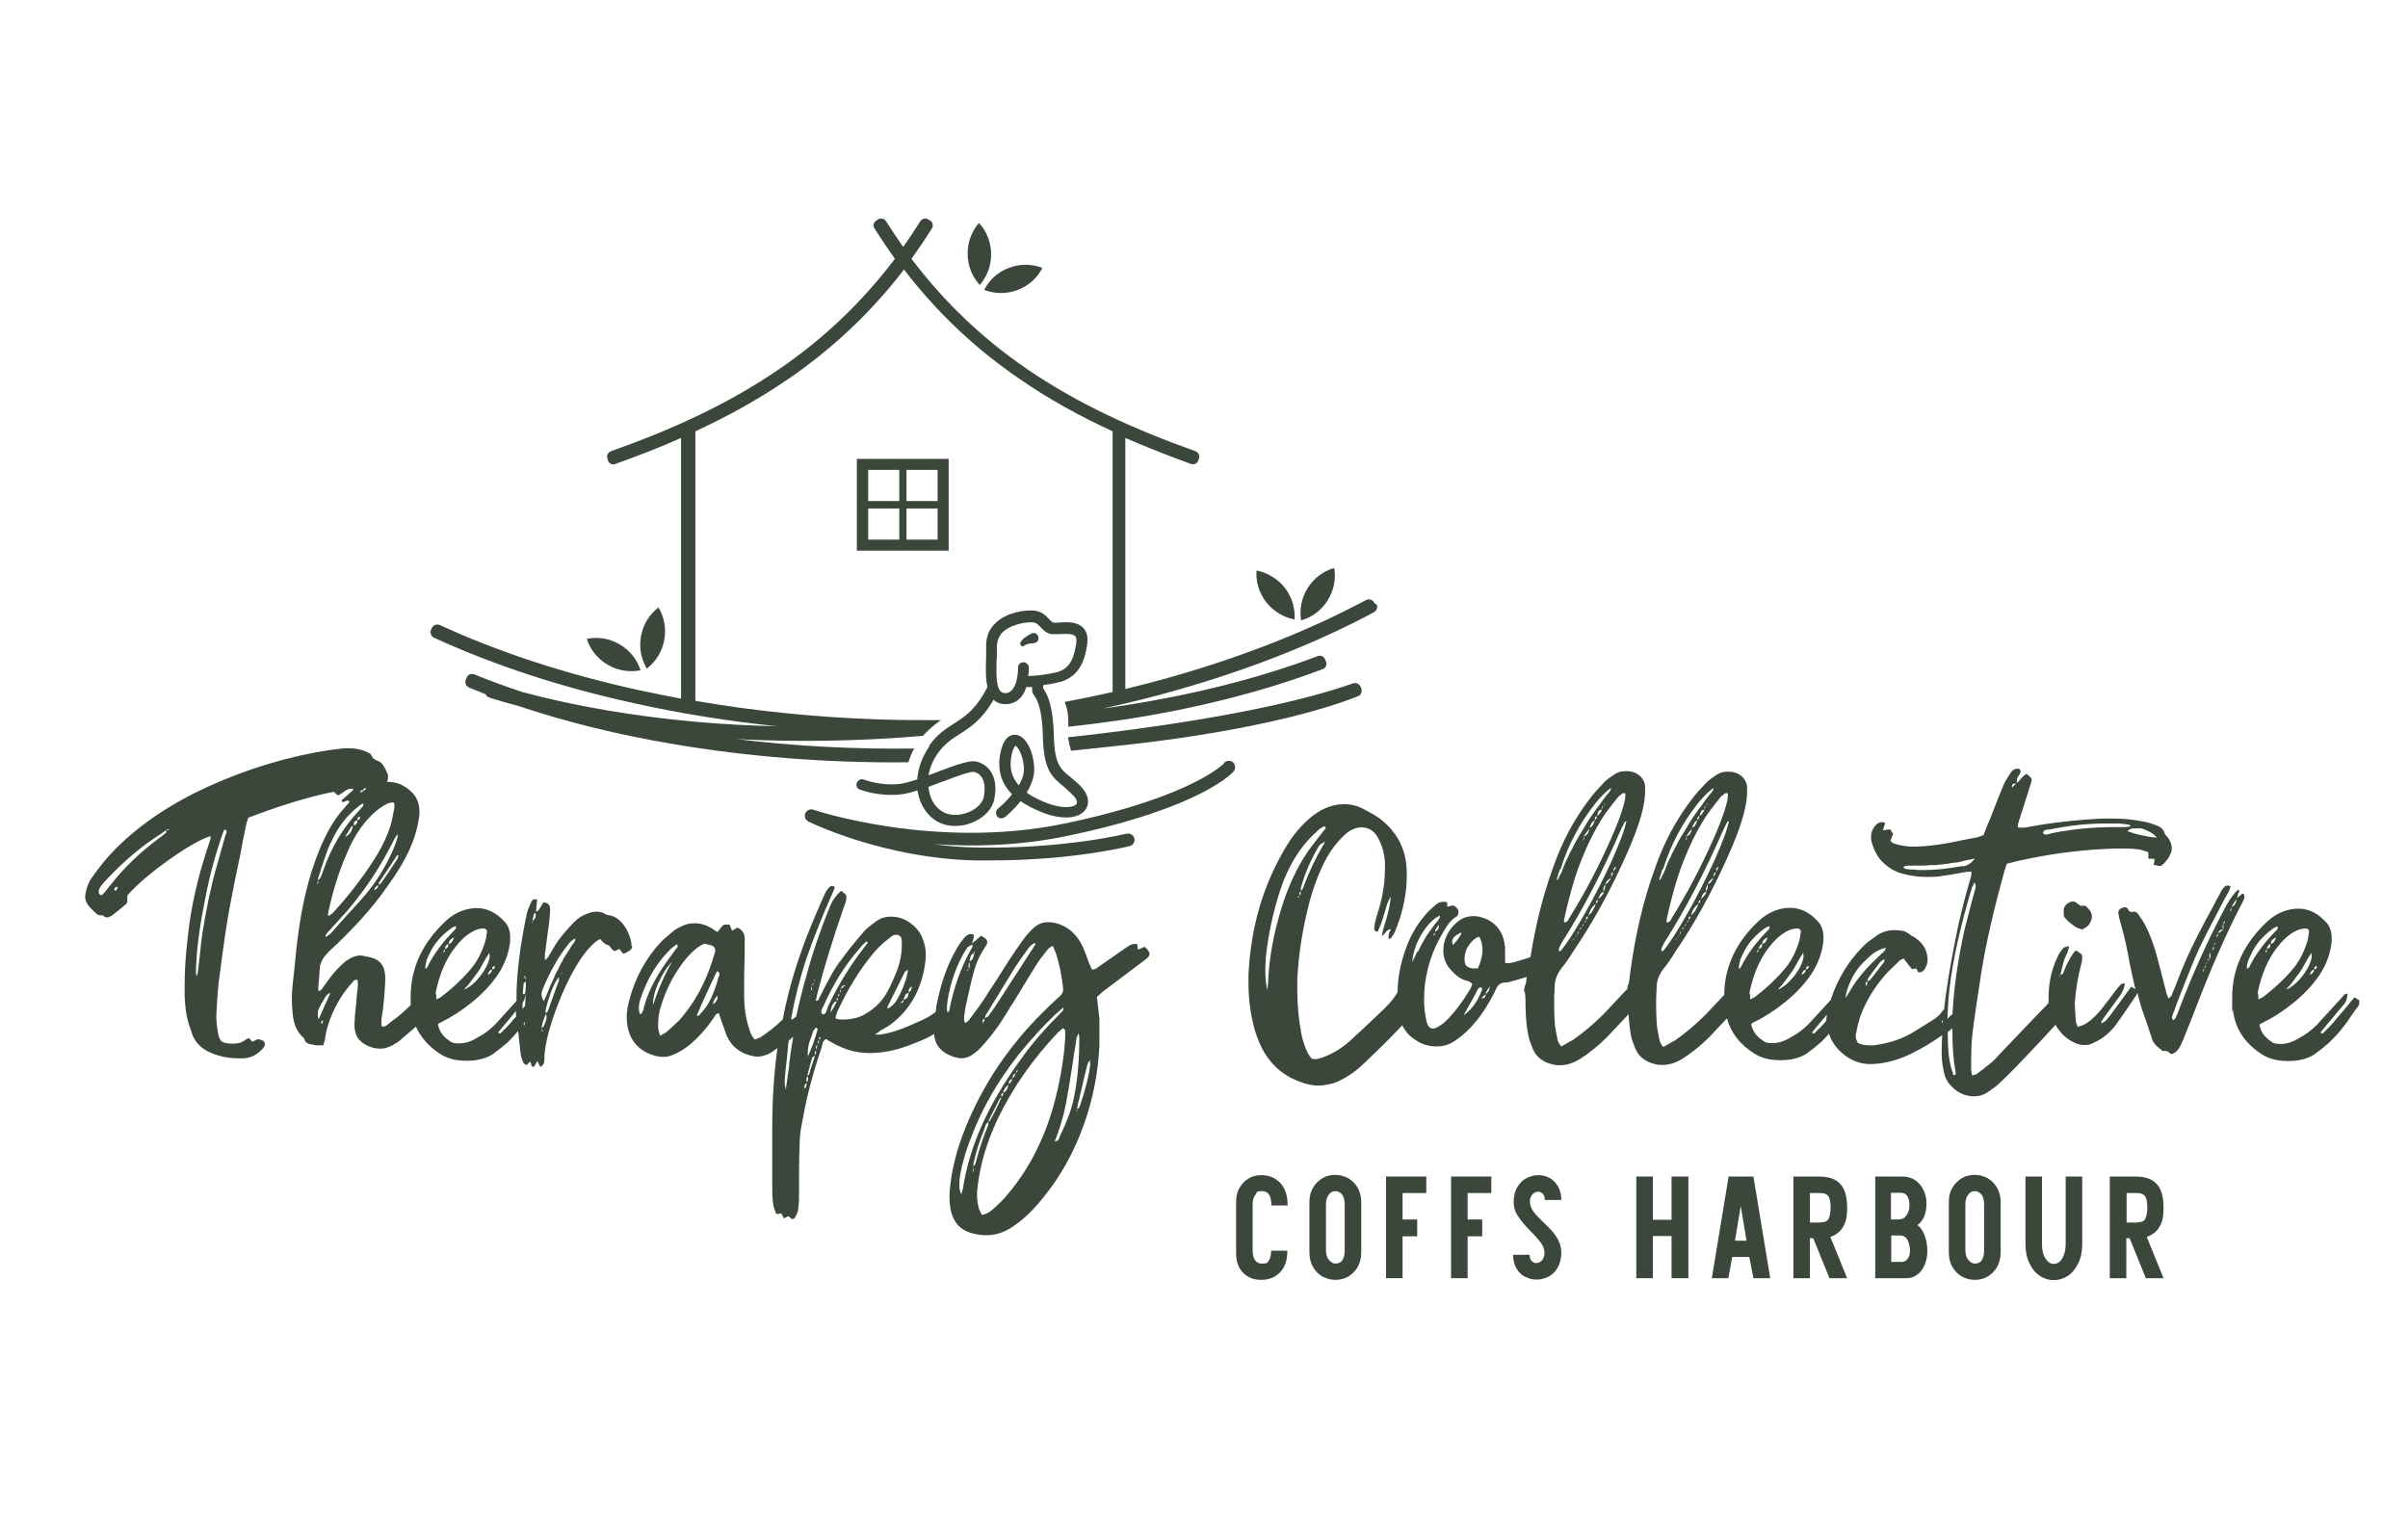
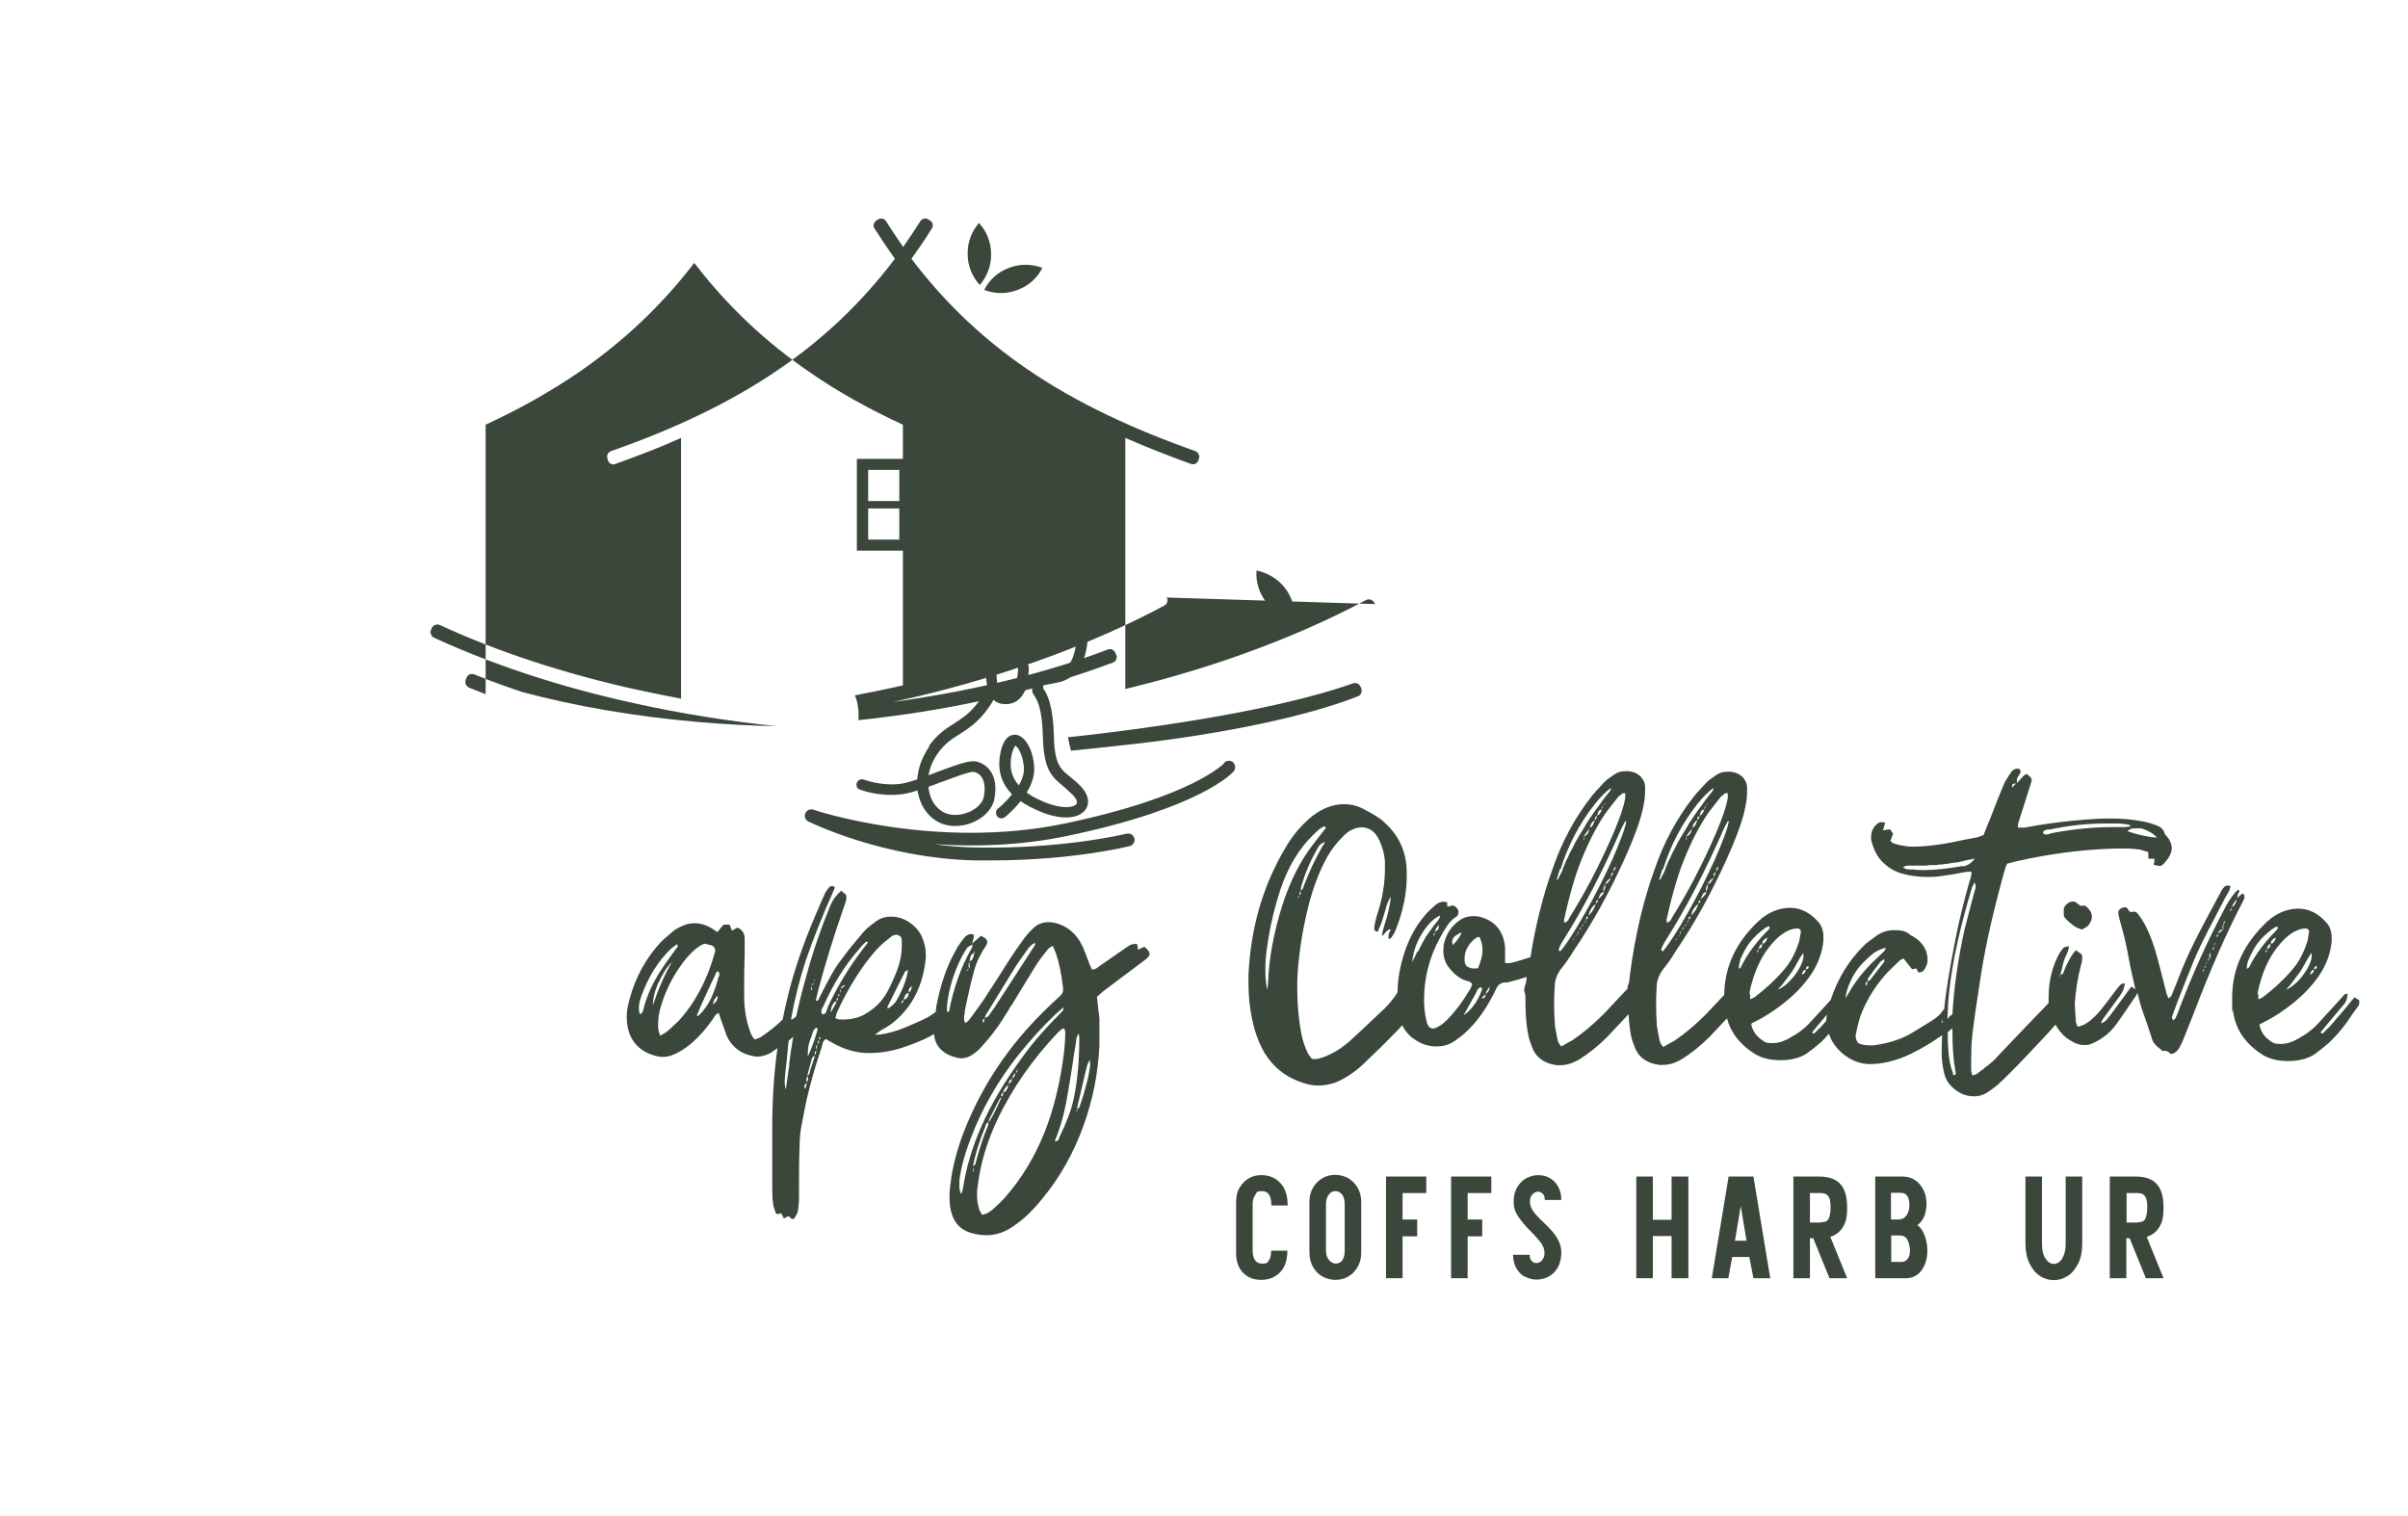
<svg xmlns="http://www.w3.org/2000/svg" id="Layer_1" data-name="Layer 1" version="1.1" viewBox="0 0 873.7 550">
  <defs>
    <style>
      .cls-1 {
        fill: #3a473a;
        stroke-width: 0px;
      }
    </style>
  </defs>
  <g>
-     <path class="cls-1" d="M229.1,343.2c0-.4,0-.7,0-1-.6-3-1.8-5.5-3.4-7.3-1.5-1.7-3.1-2.6-4.7-2.8-.8-.1-1.3-.3-1.5-.5-.8-.5-1.8-.8-3-.8s-2.1.2-3.1.6c-2.1.7-3.8,1.8-5.2,3.3-2,2.1-3.9,4.2-5.6,6.5-.6.9-1.4,2.1-2.2,3.5l-1.4,2.4c0,.1-.2.3-.5.6-.3.3-.6.5-.8.8,0-.5,0-.8,0-1.2,0-.3,0-.6,0-.9.4-3,.9-7.1,1.6-12.1,0-.6.1-1.3.2-2.2s.1-1.6.1-2.1c.1-1.5-.7-2.4-2.4-2.6l-1.6,2.6c0,0-.2.2-.3.4-.2.2-.4.3-.6.3h-.2l.4-4.3c-1-.3-1.8,0-2.2,1-.7,1.5-1.3,2.9-1.6,4.3-2.4,11.5-3.7,21.7-3.7,30.6s0,.6,0,.9l-7.7,8.5c-1.9,1.9-4,3.5-6.3,4.7-2.4,1.5-4.6,2.2-6.8,2.2s-2.7-.3-3.6-1c-2.4-1.6-3.7-3.6-4.1-6,.4-.3.7-.5,1-.6,3.9-1.9,7.6-4.3,11.3-7.3,4-3.2,7.2-6.7,9.6-10.3,2.4-3.7,3.9-7.7,4.3-12,0-.3,0-.8,0-1.4,0-2.1-.6-3.9-1.7-5.2-3-3.5-6.5-5.3-10.4-5.3s-8,1.6-11.3,4.7c-8.4,7.9-12.7,17-12.7,27.5s0,1.9.1,2.9c-1.5,1.5-3.1,3-5,4.5-2,1.5-3.2,2.4-3.5,2.7-.6.5-1.1.7-1.4.7s-.5,0-.8-.3c0-.3,0-.7,0-1.3s0-1.4.2-2.3c.1-.9.2-1.5.3-1.9.6-5.4.9-9.5.9-12.2-.1-2.3-.7-4-1.7-5.1-1-1.1-2.6-1.9-4.9-2.3h-.3c-1-.3-1.7-.4-2.1-.4-1.7,0-3.5.7-5.4,2.1-1.4,1.2-2.9,2.6-4.3,4.3-.8,1-1.9,2.3-3.1,4.1l-1.2,1.6c-.3.5-.6.7-.9.7h-.4c0-.3,0-.7,0-1.3.3-2.8.4-5,.5-6.6,0-1.2.4-2.2.9-3.2.5-1,1.3-1.9,2.2-2.9,8.8-8.1,16-16,21.4-23.8,3.5-4.8,6.1-9.1,7.9-13,1.7-3.7,2.9-7.4,3.5-11.2.2-1,.3-1.9.3-2.9,0-3.3-1.2-6-3.5-7.8-2.4-2.1-5.1-3.1-7.9-3.1s-.2,0-.4,0c.2-.5.4-1.1.4-1.7s0-1.1-.3-1.5c-.5-1.2-1-2.2-1.6-3-.5-.8-1.3-1.3-2.3-1.6-.9-.5-1.4-.8-1.5-1.2-.3-.8-.8-1.3-1.4-1.6-.6-.3-1.4-.6-2.3-.9-1.5-.5-3.2-.7-5-.7s-1.8,0-3.1.2c-2,.2-4.9.6-8.8,1.3-15.3,2.9-30.1,7.9-44.2,14.9-12.6,6.4-22.9,14-30.9,22.8-1.5,1.6-3.5,4.2-6.1,7.8-1,1.4-1.8,3.2-2.2,5.4-.1.6-.2,1.1-.2,1.4,0,1.4.6,2.7,1.8,4,.3.3.7.6,1.2,1.2.5.5,1,.9,1.4,1.3.5.3,1.1.4,1.9.3.6.5,1.2.8,1.7.8s1.6-.5,2.6-1.4c.7-.5,1.5-1.2,2.4-1.9.9-.8,1.5-1.3,1.9-1.6.2-.2.3-.4.4-.7v-2.4c2.2-2.5,5.2-5.3,9.2-8.5,3.9-3.1,7.9-5.9,11.8-8.4,3.9-2.4,7-4,9.2-4.6,0,.2,0,.4,0,.5,0,.2,0,.3,0,.4l-.6,1.9c-3.9,11.5-6.5,22.6-7.6,33.3-.8,6.6-1.2,12.5-1.2,17.5s0,3.3,0,4.3c.1,3,.4,5.5.8,7.5.4,2.1,1.2,4.3,2.1,6.9,1,2.4,2.8,4.3,5.3,5.7,3.4,1.7,7.2,2.6,11.3,2.6h2.1c2.3-.2,4.3-1.1,5.9-2.7.5-.4.9-.9,1.3-1.4.2-.3.3-.6.3-1s0-.6-.3-.9c-.2-.3-.5-.5-.9-.6-.4-.2-.8-.3-1.2-.3s-.7.1-1.1.4c-.2.1-.4.2-.6.3-.2,0-.4.1-.5.2-.2-.3-.4-.5-.6-.7-.2-.2-.4-.5-.5-.7-.6.3-1,.5-1.2.6-1.2,1-2.7,1.5-4.7,1.5s-3.3-.3-4-.8c-.7-.5-1.2-1.6-1.4-3.3-.5-2.5-.6-4.6-.6-6.3.3-5.8.6-10.6,1.2-14.4,1.3-10.2,2.5-18.7,3.8-25.5.7-3.9,2-10.3,3.9-19.3.4-2.6,1.1-5.8,1.9-9.7,0-.3.3-1.2.8-2.7,11.6-4.4,21.9-7.6,31-9.4l1.5,1.3c.4-.1,1-.5,1.9-1.1,1-.8,1.9-1.3,2.7-1.3s.5,0,1.1.2c-.5.6-.9,1-1.3,1.3l-3,2.6c0,0,0,0,0,.2,0,.1,0,.2,0,.3.3.3.6.3,1.1,0,.5-.2.8-.3,1-.3s.4,0,.6.3c0,.1,0,.3,0,.4-.8.8-1.6,1.7-2.3,2.6-3.3,3.7-6.2,8.8-8.8,15.3-3.6,9-6.2,19.7-7.7,32.1-.3,2.2-.6,5.4-1,9.6l-.5,4.5c-.3,2.6-.5,4.9-.5,7s0,2.3.2,4.3c.1,2.3.5,4.2,1.1,5.8.6,1.6,1.6,3,3,4.2.1.1.2.2.2.3.2.8.6,1.4,1.1,1.6.5.3,1.3.5,2.3.6.4.1.7.2,1.1.2h1.8c0,0,.6,0,.6,0,0-.3.2-.7.4-1.3.2-.6.3-1.1.3-1.5.3-2.2.9-4.4,1.8-6.8,2-5.2,4.7-9.6,8.1-13.3.4-.6.9-.9,1.3-.9s.4,0,.5,0l.2,1.8c-.4,3.2-.6,5.6-.7,7.2-.3,2.3-.5,4.6-.6,7,0,2.6.6,4.5,1.7,5.7.9,1,2,1.8,3.4,2.4,1.4.6,2.8.9,4.3.9s2.7-.4,4.2-1.1c.3-.2.7-.4,1.3-.8.6-.3,1.1-.6,1.5-1l2.8-2.4,3.1-2.7c1.8,4,4.8,7.4,9.1,10.1,2.4,1.5,5.5,2.3,9.3,2.3s7-.8,9.5-2.4c1.9-1.4,3.7-2.8,5.4-4.3,1.3-1.3,2.6-2.7,3.8-4.1.3,2.9.6,5.8,1,8.9.2.9.5,1.7.9,2.5,0,.2.2.4.5.6.3.2.5.3.6.4l1.2-1.2c.3,0,.4.3.5.7,0,.4.2.7.3.9.1.2.4.2.7.2l1.3-2.1,1,2.1c1-.4,1.5-1.2,1.5-2.5,0-4.4,1.3-10.2,3.9-17.4,2.6-7.2,5.5-13.3,8.6-18.2,1.9-3,3.8-5.3,5.9-7.1.3-.3.9-.6,1.8-1.2.3.3.6.7,1.2,1.2.5.5,1,.9,1.4.9.5.1,1,.5,1.4,1.2.4.6.9,1,1.3,1.1.4-.1,1-.4,1.7-.8l.7.9.8.9c1.2-.5,2-1,2.5-1.4.5-.5.7-1,.7-1.6ZM42.3,322.9c-.2.2-.3.2-.4.2h-.2c-.1,0-.2,0-.2-.2,0-.2,0-.4.2-.7.2-.3.4-.4.7-.4h.2c0,.2,0,.3,0,.4,0,.3-.2.5-.3.6ZM60.8,301.2l-.5-.3c0,.1,0,.3,0,.6s0,.5,0,.6c-.9.8-1.6,1.3-2,1.6-7.1,5.2-13.5,11.2-18.9,18.3-.9,1.2-1.6,2-2.1,2.5-.2.2-.5.3-.8.3h0c-.2-.1-.4-.3-.5-.5-.1-.2-.2-.4-.2-.5,0-.7.2-1.3.5-1.8.8-1.2,1.7-2.2,2.6-3.1,6.4-6.8,13-12.3,19.9-16.6.8-.6,1.4-1.1,1.8-1.4h.8l-.3.3ZM82,302.6c-.1.3-.2.6-.3.8l-3.2,11.4c-1.9,6.5-3.5,14.3-5,23.4-.3,1.7-.6,4.5-1,8.5l-.7,5.9c0,.6-.2,1.1-.5,1.6-.1-.6-.2-1.1-.2-1.4.1-7.6,1.3-16.7,3.5-27.4,1.5-7.9,3.7-15.9,6.6-24.1,0,0,.3-.2.7-.3.2.3.3.5.3.8s0,.5-.2.9ZM134.3,325.2h-.2l.2-.2v.2ZM136.9,322.2c-.3.3-.6.5-1.1.9.1-1,.6-1.6,1.4-1.9,0,.5,0,.8-.3,1.1ZM144.4,311.3c-2.4,3.8-4.5,6.9-6.3,9.3,0,0-.2.1-.3.2-.2,0-.3.2-.4.2,0,0,0-.2,0-.4,0-.2.1-.4.2-.5l2.2-3.3,4.4-6.6c.5.2.5.5,0,1ZM144.4,302.5c-.1,1.2-.4,2.2-.7,3.1-.3.9-.8,2.1-1.4,3.5-2.7,5.9-5.9,11-9.5,15.3-1.5,1.8-3.9,4.4-7.1,7.9l-5.7,6.4c-.1.1-.7.5-1.6,1.2l-.4-.2c.4-.8.7-1.3,1-1.5l6.9-7.6c6.5-7.6,12-15.9,16.5-24.8.1-.3.3-.6.6-1.2.3-.5.5-.9.8-1.3l.8-.8ZM140.6,291.6c.7-.3,1.4-.5,2.3-.4,0,.2.1.4.2.6,0,.2,0,.5,0,.8v.4c-.5,2.7-.9,4.8-1.3,6.2-1.4,4.6-3.8,9.4-7.1,14.3-3.8,5.8-8.4,11.7-13.8,17.6-.3.3-.5.5-.7.6-.2.2-.4.3-.6.5h-.6c0-.4,0-.9.2-1.6,1.7-7.7,3.8-14.4,6.3-20.1,1.4-3.6,3.2-7.1,5.6-10.4,2.3-3.1,4.7-5.5,7.1-7.1.8-.6,1.6-1,2.3-1.4ZM125,303.9l1.6-2.5c.1-.2.3-.5.5-.9.2-.4.6-.7,1-.9-.3,1.2-.6,2.1-1.1,2.7-.5.6-1.1,1.1-2,1.4v.2h0ZM130.6,296.4c0,.3,0,.6-.1.8-.2.2-.4.3-.6.3h-.2c0,1.1-.4,1.8-1.3,2-.2-1,.2-1.6,1.3-1.9-.1-.8.2-1.3,1-1.3ZM132.6,286c0,0,.1,0,.2.1,0,0,0,.1,0,.2-.2.1-.5.3-.7.5,0,0,0,0-.1,0-.3-.5,0-.8.6-.8ZM130.8,287.7c0-.6.2-1,.7-1s.4,0,.5,0c0,0,0,.1,0,.2-.3.2-.7.4-1,.7,0,0,0,0-.1,0ZM120,305.9c2.4-5.6,5.9-10.1,10.4-13.6.1-.1.6-.4,1.4-.8,0,.5,0,.7,0,.9-.5.5-.9,1-1.3,1.5-5.9,6.1-10.3,13.5-13.3,22.2-.4,1.2-.7,2-1,2.5,0,.1-.4.4-1,.9,1.9-6.2,3.4-10.7,4.7-13.6ZM115.3,319.6c0,0,0,.2.2.4.1.2,0,.5-.4.8.1-.3.2-.7.2-1.3ZM116.8,371.6c-.5-.6-.3-1.1.5-1.4l-.5,1.4ZM117.4,370.1c0-.2,0-.4,0-.5,0,0,0,0,0,.2v.3ZM118.3,363.8l-2.7,6.1c-.2-.7-.3-1.4-.3-1.9s0-1.2.3-1.7c.2-.6.5-1.2.8-1.7.3-.6.5-1,.7-1.2.7-1.3,1.2-2.1,1.4-2.3.3-.3.7-.5,1.4-.9l-1.6,3.7ZM179.5,350.5c.1.8-.2,1.2-.9,1.2-.1-.7.2-1.1.9-1.2ZM177,353.7c.3-1.2.8-1.8,1.5-1.9,0,.8-.5,1.5-1.5,1.9ZM177.7,346.5c0,2-1,4.3-3,7.1-2,2.7-4.1,4.5-6.3,5.5.4-.6.8-1.1,1.4-1.6l3.6-4.8c.4-.5,1-1.6,1.9-3.2.6-1.2,1.4-2.5,2.3-3.8,0,.2,0,.5,0,.9ZM154.7,348.5c.4-.9.9-2.1,1.6-3.4,1.7-3.3,4.3-6.1,7.9-8.6.3-.1.6-.3,1-.4l.3.2c0,0-.1.2-.1.4,0,.2,0,.3-.1.4-4.5,4.5-8,9.1-10.3,13.9,0,.2-.3.4-.7.5,0-1,.2-2,.5-2.9ZM164.8,340.1c-.1.2-.3.5-.4.9-.2.4-.4.7-.6,1-.2.2-.6.4-1,.4,0-1,.7-1.7,2-2.3ZM162.7,342.5c0,.6-.2,1.1-.3,1.3-.2.2-.5.4-1,.4.3-1,.7-1.6,1.4-1.7ZM161.4,344.4c.1.6,0,1-.6,1.2,0-.3.2-.5.3-.7.1-.2.2-.4.3-.5ZM158.1,360.7c0-.3,0-.5,0-.7,1.4-6.6,3.7-12,7-16.2,1.9-2.5,3.9-4.4,6.2-5.7,1.4-.8,2.8-1.2,4.1-1.2.3,0,.6,0,.9.3.3.2.4.5.4.8v.2c-.3,1.9-.5,3.3-.9,4.2-1.2,3.7-3,7-5.4,9.7-3,3.5-6.5,6.7-10.3,9.6-.3.3-.9.5-1.8.9v-1.7ZM193.5,332.8c0-.7.3-1.3.7-1.7.1.4.2.7.2,1,0,.8-.4,1.5-1.2,2.1,0-.2.1-.6.2-1.4ZM193.3,334.4c0,0,0,.2,0,.4h-.2c0,0,0-.2,0-.4ZM189.6,365.8c0-.8,0-1.4,0-2,.3-.4.5-.7.6-.9.2-.5.3-1.3.5-2.4,0,1.8-.1,3.3-.2,4.5l-.9,1.1c0,0,0-.2,0-.3ZM190.8,351v.3h0c0,0,0-.3,0-.3ZM190.7,354.9v.6l-.6-1.4c.4.1.6.4.6.9ZM190.4,356.5c.2-.1.3-.3.4-.4,0,1,0,2.4-.2,4.2,0,0,0,.1,0,.2-.2,0-.4.1-.7.2,0,0-.2,0-.2,0,0-1,.2-2.3.3-3.8,0-.1.2-.3.3-.4ZM185.6,370.8c-.5.6-1.2,1.3-1.9,2.1-.8.7-1.4,1.3-1.7,1.7-.2.2-.4.3-.6.4-.2,0-.4,0-.6-.4.3-.4.9-1.1,1.6-2,2-2.3,3.6-4.2,4.8-5.8,0,.6,0,1.3.1,2-1.1,1.2-1.7,1.9-1.7,2ZM190.1,372.3c0-.3,0-.5-.1-.8.2-.2.3-.5.5-.7v.2c0,.2-.1.6-.4,1.3ZM196.7,374.3l-.2-1.2.5,1-.3.2ZM197.8,371.1c-.3.7-.5,1.2-.6,1.4,0,.1-.2.3-.7.4.2-1.1.4-2,.7-2.8l.9-2.3c.1.5.2.9.2,1.3,0,.6-.2,1.3-.5,2.1ZM202.7,356l-3.8,10.5c0,0,0,.2-.2.5-.1.3-.4.5-.7.6,0-.1,0-.3,0-.6,0-.3,0-.5,0-.7,1-4.1,2.2-7.6,3.8-10.4l1-1.4c0,.7,0,1.2,0,1.4ZM203.8,353.2h-.2c0,0,.2-.2.3-.3v.3ZM208,342.3c-.4.5-.7,1-.8,1.2-.2.4-.8,1.3-1.7,2.7-.2.3-.4.7-.7,1.1-.3.4-.5.9-.8,1.5-.4.6-.9,1.6-1.5,2.9-.6,1-1.1,1.9-1.4,2.9l-1.4,3-1.1,2.8c-.3.6-.7,1.6-1.3,2.9-.5-.9-.8-1.7-.8-2.5s.2-1.4.5-2.1c2.7-6.4,5.6-11.5,8.7-15.4.5-.7,1-1.3,1.4-1.7.4-.4,1-.8,1.7-1.1,0,.6-.3,1.2-.7,1.8Z" />
    <path class="cls-1" d="M415.6,343.5c-.1,0-.2,0-.3,0l-2.4,1.1-.3-2.1c-.8,0-1.4,0-2,.2-.6.2-1.2.6-2.1,1.2l-9.2,6.4c-.2.1-.6.4-1.1.8-.5.4-1.2.7-2,.7l-.9-2c-1-2.8-1.9-5-2.5-6.4-2.2-4.6-5.5-7.4-9.9-8.5-.9-.2-1.7-.3-2.5-.3-1.9,0-3.6.6-4.9,1.7-1.3,1.1-2.5,2.4-3.7,3.9-2,2.7-3.9,5.5-5.8,8.4l-4.3,6.8c-2.6,4-4.1,6.2-4.4,6.8-1,1.5-2.5,3.6-4.5,6.3l-1.3,1.7c-.2.3-.6.6-1.3,1-.3-.5-.4-.9-.4-1.4s0-.8,0-1.1c0-.3.1-.6.2-.8,0-.8.2-1.9.5-3.3,1.1-5.2,2.1-9.4,3-12.6.9-3.2,2.4-6.2,4.4-9.1.2-.4.3-.7.3-1,0-.5-.2-1-.7-1.4-.3-.2-.5-.4-.8-.5-.3-.2-.5-.3-.7-.5-.9.8-2,1.8-3.4,2.9.3-.6.4-1.1.5-1.5,0-.1.1-.3.2-.5,0-.2,0-.4,0-.7s0-.5-.3-.7c-1.3-.3-2.4.3-3.3,1.5-1.4,1.7-2.3,3.1-2.9,4.3-3,5.2-5.2,11.4-6.7,18.5-.3,1.2-.5,2.5-.6,3.9-1.1.8-2,1.4-2.7,1.8-1.1.6-2.9,1.5-5.3,2.5l-2.8,1.2c-3.4,1.4-6.5,2.3-9.4,2.7-.3,0-.5,0-.8,0-.3,0-.6,0-1,0l1.9-1.4c.4-.2,1.1-.6,2.1-1.2,1-.6,1.9-1.2,2.6-1.8,7-5.7,10.9-13.6,11.8-23.5,0-.3,0-.8,0-1.4,0-2-.5-4.1-1.5-6.4-.9-1.9-2.4-3.6-4.4-5-2.1-1.4-4.3-2.1-6.6-2.1s-4.1.6-5.8,1.9c-2.3,1.7-3.7,2.9-4.4,3.8-2.9,3.4-5.5,6.5-7.7,9.6-1.5,1.9-2.8,3.9-3.9,5.9-1.1,2-2.6,4.8-4.4,8.4,0,0,0,.2-.2.5-.1.3-.4.4-.7.4h-.3l.7-3.1c2.4-9.3,5.6-19.7,9.6-31.2.1-.3.3-.8.5-1.4.2-.6.3-1.2.3-1.7s0-.5-.2-1.1l-1.7-1.4c-1.8,1.6-3.2,3.5-4.1,5.8-3.2,7.8-6.1,16.1-8.5,25-1.5,5.2-2.7,10.1-3.7,14.8-.1.1-.3.2-.5.4-.5.5-.9.7-1.4.7h0c1.3-7.3,3.1-14.5,5.4-21.5,2.8-8.1,6.1-16.4,10-25.1.1-.2.3-.6.5-1.4-.3-.3-.7-.4-1.1-.4s-.7.2-1.1.6c-.8,1-1.3,1.8-1.5,2.4-.3.6-1.3,2.8-2.9,6.6-5.2,12-8.8,22.9-11,32.7-.5,2-.9,4-1.3,6.1-2.4,2.4-5.1,4.5-8.1,6.5-.3.1-.6.3-1,.4-.4.1-.7.3-1,.4-.5-.5-.9-1-1.2-1.6-.3-.5-.5-1.2-.8-2.1-1.3-3.8-1.9-7.9-1.9-12.3v-2.9c0-2.7,0-6.8.2-12.4,0-2.4,0-4.3,0-5.5-.1-1.9-1-3.1-2.6-3.8-.3.1-1,.5-2,1.1l-.9-2.2c-.8,0-1.4,0-1.8,0-.4,0-.7.4-1.1.8-.4.5-.8,1.1-1.4,1.8,0,0-.1,0-.1,0s0,0-.1,0c-.3-.1-.7-.4-1.4-.9-2.3-1.5-4.5-2.2-6.7-2.2s-3.8.5-5.8,1.6c-1.2.6-2,1.2-2.4,1.6-2.3,1.9-3.6,3.1-4,3.5-5.5,5.9-9.3,12.8-11.5,20.9-.6,2.3-1,4.3-1,6.2,0,6.5,2.6,11,7.8,13.4,1.9.8,3.6,1.3,5.2,1.3s2.2-.2,3.4-.6c2.1-.8,4.2-2,6.3-3.7,3.3-2.7,6.1-5.9,8.6-9.5.1-.2.4-.6.7-1.1.3-.5.8-.9,1.4-1l.9,2.7c1.1,3.1,1.8,5,2,5.6,1.4,3,3.6,5.2,6.7,6.5,1.7.6,3.3,1,4.5,1s3.4-.5,4.9-1.5c.8-.5,1.5-1,2.3-1.6-1.3,9.2-1.9,18.8-1.9,28.8s0,16.8,0,21.6c0,2,0,4,.3,5.9,0,.9.4,2,.9,3.2,0,.5.3.7.8.7s.4,0,.8-.2c.1,0,.2,0,.3,0,0,0,.2,0,.2,0,0,.1.4.7.9,1.8l1-.5.7-.3c.3.2.5.4.7.6.2.2.4.4.6.4.1,0,.3,0,.5,0,.2-.1.4-.3.5-.5.5-.8.9-1.5,1.1-2.3.1-.8.3-2.1.4-3.9,0-8.5,0-14.9.2-19.1,0-2.7.2-5,.5-6.9l1.3-6.9c.4-1.7.6-2.9.8-3.8,1.4-6.1,3.2-12.4,5.4-18.8,0-.1.2-.6.3-1.3.2-.7.5-1.3,1.1-1.7h.5c.3.3.5.5.8.6.3.2.6.3.9.5,4.5,2.6,9,3.9,13.6,3.9s9-.8,13.7-2.5c3.9-1.4,6.7-2.6,8.5-3.6.4-.2.9-.5,1.4-.8.3,3.9,2.5,6.6,6.6,8.1,1.2.4,2.3.7,3.3.7,1.5,0,3-.5,4.3-1.5.3-.2.6-.5,1.2-.9.5-.4.9-.8,1.3-1.2,2.4-2.6,4.3-4.9,5.7-6.9,1.2-1.5,2.8-4,4.8-7.3.2-.4.5-1,1.1-1.7,3.9-6.4,6.8-11.2,8.8-14.4.8-1.3,2.2-3.2,4.3-5.8.2-.2.5-.4.8-.6.4-.2.7-.4.9-.5.6,1.5,1,2.5,1.2,2.9,1.2,3.7,2,7.8,2.5,12.3.2,1.2-.2,2.3-1.3,3.2-1.9,1.7-3.8,3.5-5.7,5.4-12.7,12.5-22.2,26.7-28.6,42.7-2.8,7.1-4.6,13.9-5.3,20.4-.2,1.4-.3,2.7-.3,4.1,0,2.1.2,4,.7,5.8,1,3.7,3.3,6.2,6.9,7.3,1.9.6,3.9.9,5.9.9,3.6,0,7.1-1.3,10.3-3.7,3.5-2.4,6.8-5.7,10-9.7,6.2-7.5,11.2-16.3,14.8-26.3,3.4-9.3,5.3-19,5.8-29v-2.4c0-1,0-2.6,0-4.9v-2.5c-.2-1.3-.4-4-.9-8,1.7-1.5,2.5-2.2,2.4-2.1l15.3-11.5c1-.8,1.4-1.4,1.4-2s-.5-1.3-1.4-2.2c-.2-.1-.4-.2-.5-.3ZM233.1,366.9c0,0,0,.2,0,.3,0,.2-.2.3-.3.5-.2.2-.4.2-.7.2-.2-.8-.3-1.5-.3-2.2,0-1.2.3-2.6.9-4.2,2.5-7.1,6.2-12.9,10.9-17.4.9-.6,1.6-1.2,2-1.5.2.3.3.5.3.7s0,.4-.2.5c-.2.2-.3.3-.3.3l-2,2.8c-1.1,1.4-2.2,3-3.3,4.7-3.5,5.3-5.7,10.4-6.8,15.3ZM239,356.5c1.4-3.2,3-5.7,4.8-7.4-2.5,4.2-4.8,9.4-6.9,15.6,0-2.3.6-5,2-8.2ZM245.8,370.8c-1.2,1.2-2.5,2.4-3.9,3.6-.3.2-.6.4-1.1.7-.5.3-.9.5-1.3.7-.1-.5-.3-.9-.4-1.3-.1-.4-.2-.9-.3-1.3,0-.4,0-1,0-1.8,0-1.9.3-4,1-6.3,2-6.6,5.1-12.4,9.4-17.6,2.3-2.6,4.4-4.3,6.4-5.1l2.5.6c1,.4,1.4,1,1.4,1.9v.3l-.3,1c-2.8,9.9-7.3,18.1-13.3,24.6ZM260.1,363c-.2.3-.6.8-1.4,1.5.1-1.4.7-2.4,1.7-3.2,0,.8-.2,1.4-.3,1.6ZM260.8,354.2c-.8,3.2-1.8,5.9-2.9,8.2-1.1,2.3-2.6,4.4-4.5,6.2,0,0-.1,0-.2,0,0,0-.2,0-.3,0v-.3c0,0,1.6-3.8,1.6-3.8,3-6.6,4.9-10.6,5.6-12,.1,0,.2,0,.3,0,.4.1.6.4.6.9v.8ZM296.1,352.9v.2c0,0,0,0,0,0v-.2ZM294.7,357.2c.2-.3.4-.4.7-.4h.2l-.3-1.4c.1,0,.2,0,.2,0,0,.3,0,.8,0,1.4l-1.3.9c0,0,.2-.2.4-.5ZM294.6,359.2h-.3c0-.5,0-1,0-1.3.1.2.3.6.4,1.3ZM293.9,361.6v.2c0,0-.3-.2-.3-.2h.3ZM286.4,386.3l-1.3,9.1c-.3-1.3-.4-2.2-.4-2.7v-.6c.1-1.8.4-4.4.8-7.9l.4-4.2c0-.8.2-1.6.3-2.4.5-.5,1.1-.9,1.6-1.4-.6,3.5-1.1,6.8-1.5,10.1ZM292.5,394.1c0,.5-.3.7-.7.9,0-.3.1-.5.1-.8,0-.3.1-.5.2-.7.1-.2.3-.4.6-.4,0,.3-.1.6-.2,1.1ZM292.8,392.9c-.1-.5-.2-.9-.2-1.2,0-.5.1-.8.4-1.2.1.4.2.7.2.9,0,.3-.1.8-.4,1.4ZM293.9,388.6c0,.4-.2.8-.3,1.1-.1.3-.4.5-.7.6l1.7-6.3c.3-.5.6-.8,1.1-.9-.6,2-1.3,3.8-1.8,5.4ZM295.9,382.9c-.2-.4-.3-.7-.3-.9s.2-.5.6-.9l-.3,1.7ZM296.2,380.8c-.3-.7-.2-1.3.4-1.7l-.4,1.7ZM296.6,373.7c-.8,3-1.9,6.2-3.5,9.7,0-.4,0-.9,0-1.5,0-1.8.4-3.6,1.2-5.5.1-.3.3-.7.4-1.2.1-.5.3-.9.5-1.3.2-.4.6-.7,1-1.1,0,.1.2.3.3.4.1.2.2.3.2.4h0ZM326.7,364l1.1-1.2c.2.7-.2,1.1-1.1,1.2ZM330.3,358.4c.2-.3.4-.5.5-.7,0,.7-.1,1.2-.2,1.4,0,.2-.4.6-.9,1.1h0c-.1,1.6-.8,2.4-1.9,2.5.3-.8.5-1.3.7-1.7.2-.4.6-.6,1.2-.7,0-.3,0-.6,0-1,.1-.3.3-.6.5-1ZM328.7,352.5c.2-.3.4-.5.7-.5h.3l-.2-.5h0c0,.2,0,.2,0,.2,0,0,0,0,0,.1h0c-.5,3.3-1.8,6.9-3.9,10.7-.7,1.4-1.9,2.6-3.5,3.5-.1-.5-.2-.7,0-.9l6.1-12.2c0,0,.2-.3.3-.6ZM296.8,378.8c-.1-.6,0-1.1.3-1.4.2.6,0,1.1-.3,1.4ZM297.7,376.7c0,.1-.2.3-.5.6v-.8c0,0,.3-.2.3-.2,0,0,.1.1.2.2,0,0,0,.1,0,.2ZM300.3,365.6c0,.2-.2.5-.3.9-.1.4-.3.8-.5,1.1-.2.3-.6.5-1.2.4-.2-.3-.3-.6-.3-1s.1-.7.3-1.1c.2-.4.4-.7.5-.9,3.4-7.7,7.6-14.5,12.7-20.4.8-1,1.7-2,2.9-3l.5.4-1.3,1.7c-5.2,6.7-9.7,14-13.3,21.8ZM305,358.6c0,0,.2-.3.5-.6.3-.4.6-.5,1.1-.5h.3c-.1-.1-.2-.3-.2-.5,0,0,0-.1,0-.2,0,0,0-.1,0-.2v.9c0,0-.4.3-.7.6-.3.4-.6.5-1,.5h0ZM304.8,360.3v-1.5c.3.5.3,1,0,1.5ZM304.6,360.6c0,.4-.2.7-.5,1.1-.1-.5,0-.9.5-1.1ZM304.1,362c-.1.6-.3,1.1-.4,1.3-.1-.3-.2-.6-.1-.8,0-.2.2-.4.5-.4ZM301.4,367.5c0-1,.2-1.8.4-2.4.2-.5.6-1,1-1.5.1-.1.4-.2.8-.2-.3.6-.6,1.3-1.1,2.1-.5.8-.8,1.5-1.2,2ZM313.7,368.1c-2.6,1.4-5.6,2-9.2,1.8-.1,0-.6-.1-1.4-.4.3-1.2.5-2,.6-2.2,4.1-8.9,8.7-16.2,13.6-21.9,1.3-1.5,2.9-3.1,4.9-4.6.1-.1.5-.4,1.1-.9.6-.5,1.2-.7,1.9-.7s.5,0,.9.2c.4.2.8.5.9.9.2.4.2.9.2,1.5v1.4c0,2.7-.5,5.6-1.6,8.6-1.2,3.1-2.4,5.8-3.6,8-1.9,3.5-4.7,6.3-8.4,8.3ZM350.6,352.5c.3-.6.6-.9,1-1-.3.4-.6.7-1,1ZM351.7,351.4c-.2-.4-.3-.7-.3-1.1s.1-.8.4-1.2c0,1,0,1.7,0,2.2ZM353.4,345.4c0,0,0,0,.1,0s.2,0,.2,0c0,0,0,.1,0,.1,0,0,0,0,0,.1l-.3.4c-.1-.1-.2-.3,0-.5ZM353.4,345.9c0,.7-.2,1.3-.4,1.8-.2.5-.6.9-1.2,1.1.1-.8.3-1.5.4-1.9.2-.4.5-.8,1.1-1ZM344.1,367.1s0,0,0,0c-.2,0-.4,0-.5,0,0-.5,0-1.2,0-2.3h0c.7-6.3,2.6-12.3,5.5-17.9.8-1.4,1.4-2.4,1.9-3.1.2-.2.5-.4.9-.6.4-.2.7-.4.9-.5v.6c0,.3,0,.5-.2.7-3.8,6.6-6.6,14.3-8.3,23.2ZM356.8,371.3c-.2-.4-.3-.7-.3-1s.3-.5.8-.7c-.1.3-.3.9-.5,1.6ZM375.6,342.6c0,.2-.1.4-.2.5l-14.5,22.4-2.3,3.2c-.1.1-.3.3-.6.4-.3.1-.5.3-.7.4.2-.8.4-1.4.7-1.7,2.3-3.7,5.7-9.3,10.3-16.8.9-1.4,2.5-3.7,4.9-7,.6-.8,1.4-1.5,2.4-1.9,0,.1,0,.3,0,.5ZM349.4,431c0,.5-.2.9-.3,1.3-.1.4-.2.7-.3,1-.5-.8-.7-1.8-.7-3v-1.9c.5-4.4,1.9-9.7,4.3-15.8,4-10.6,9.8-20.6,17.4-30.2,4.4-5.4,8.8-10.2,13.1-14.3l3-2.6c0,.8-.3,1.3-.6,1.6s-.6.5-.6.6c-5.2,5.2-9.8,10.4-13.6,15.7-6.4,8.7-11.5,17.2-15.1,25.5-3.3,7.5-5.5,15-6.6,22.3ZM369.2,387.9c0,.7-.1,1.2-.6,1.4,0-.3.3-.7.6-1.4ZM368.4,389.4c0,.7-.4,1.4-1.1,1.9,0-.6.3-1.3,1.1-1.9ZM367.3,391.5c-.3.9-.7,1.5-1.3,1.8,0-1,.4-1.6,1.3-1.8ZM363.3,397.2c0-.3.3-.5.6-.7.2.5,0,1-.4,1.4-.2-.3-.3-.5-.2-.8ZM363.4,398.1c-1.8,4.1-3.3,7.1-4.6,9.1,0-.1,0-.3,0-.4,0-.2,0-.3,0-.4l4-7.9c0,0,.2-.1.4-.2.2,0,.3,0,.4,0ZM363.9,396.5c.5-1.5,1.2-2.4,2-2.9-.2.8-.4,1.5-.7,1.9-.3.5-.7.8-1.4,1ZM353,425.1c0-.4,0-1,0-1.7l.3,1.7h-.4ZM353,423.2c.9-4.5,2.3-9.1,4.3-13.9,0-.1.2-.5.3-1,.2-.5.5-.9,1-1.1,0,0,0,.2,0,.5,0,.3,0,.5-.1.7-1.7,4-3.2,8.5-4.5,13.6-.1.6-.5.9-1,1.1ZM365,434.1c-1,1.2-2.6,2.8-4.9,4.8-1.2,1.1-2.4,1.7-3.9,1.9-.1-.4-.3-.8-.6-1.3-.3-.5-.4-.9-.5-1.3-.4-1.5-.6-3.1-.6-4.5s0-1.7.2-3c.9-8,3.3-16.2,7.2-24.5,5.4-11.3,12.7-21.8,21.9-31.5l1.8-1.6c.6.2.9.6.9,1.2v.6c0,4.2-.6,9.1-1.6,14.7-1.4,7.7-3.3,14.7-5.8,21-3.7,9.3-8.5,17.1-14.2,23.6ZM384.4,412.9c-.2.4-.4.7-.6.9-.2.2-.5.3-.9.3h-.2c1.7-4.1,3.1-8.7,4.1-13.8.6-3.2,1.4-8,2.4-14.4.2-1.5.5-3.9,1.1-7,0-.2.1-.7.2-1.5,0-.8.4-1.6.9-2.5,0,.5.1,1,.2,1.3,0,.4,0,.7,0,1,0,8-.7,15.3-2.1,21.8-.8,3.7-2.5,8.3-5.2,13.8ZM390.4,403.5l.4-1.1c.2.4,0,.7-.4,1.1ZM395.6,386.1c-.5,4.4-1.8,9.4-3.8,15.2-.2.6-.5,1-1,1,.3-1.7.5-2.7.6-2.8,1.3-5.7,2.3-9.9,3-12.7.3-1,.6-1.7,1.1-2.1v1.2c0,0,0,.3,0,.3Z" />
    <path class="cls-1" d="M757,328.9c-.4-.3-1-.4-1.7-.2-.2,0-.5,0-.8-.3-.3-.3-.5-.4-.7-.5-.1,0-.3-.2-.5-.4s-.4-.3-.5-.3c-.9-.2-1.8,0-2.6.6-.8.6-1.3,1.3-1.4,2.1v1.4c0,.8,0,1.4.5,1.8.8,1,2,2,3.4,3,.4.3.9.5,1.4.7.6.2,1,.4,1.3.5,1-.5,1.8-1,2.2-1.4.4-.4.8-1.1,1.2-2,.1-.5.2-.9.2-1.3,0-.8-.2-1.5-.7-2.2-.5-.7-1-1.2-1.4-1.5Z" />
    <path class="cls-1" d="M814.3,325.8c.1-.9,0-1.4-.7-1.6l-1.9,1.7.3-1.4c0-.2.2-.4.3-.6.1-.2.2-.4.2-.5,0-.2-.1-.4-.4-.6l-1,.9c-1.6,1.9-3.1,4.2-4.4,6.9-6,11.3-11.3,23.2-16,35.5-.3,1-.8,2.2-1.4,3.4,0,.1-.2.3-.4.4-.2.1-.4.2-.4.3-.3-.3-.4-.7-.4-1.1s.1-.7.4-1.3l1.4-3.9c2.3-5.9,4.2-10.7,5.8-14.6,1.6-3.9,3.4-7.6,5.3-11.3l6.4-12.3c.2-.3.5-.9,1-1.7.5-.8.7-1.6.9-2.4-.3-.2-.6-.3-1-.3s-.9.2-1.3.6c-.5.5-1,1.2-1.4,2.1-3.9,7.2-7,13-9.2,17.4-2.2,4.4-4.2,8.9-6,13.6-.5,1.4-1.4,3.5-2.5,6.2,0,.2-.2.4-.5.6-.3.2-.5.4-.6.5-.3-.8-.5-1.3-.6-1.4-1.3-5.2-2.4-9.4-3.3-12.8-1.2-4.8-2.8-9.1-4.8-12.9-.3-.6-1.1-1.8-2.3-3.5-.5-.6-.9-.9-1.4-.9s-.3,0-.4,0c-.5.2-.8.2-1.1,0-.3-.1-.6-.4-.8-.9-.3-.5-.6-.7-1.2-.7l-.9.2c-1,.4-1.4,1-1.4,1.7v.2c0,.4.2,1.2.5,2.5,1.2,4.1,2.2,8.1,2.9,11.9.9,5,1.9,9.4,2.8,13.3,0,0,0,0-.1-.1l-1.4-.9-3,4.1-1.9,2.6c-.1.2-1,1.3-2.5,3.4-.6.8-1.2,1.5-1.6,2-.5.5-1.1.9-1.9,1.2,0-.5.2-.9.4-1.2.2-.3.4-.5.4-.6l6-8.2c1-1.4,1.6-2.9,1.8-4.5-.8.1-1.3.2-1.4.3-.6.6-1.3,1.4-1.8,2.1-2.6,3.5-4.6,6.1-6,7.8-2.1,2.4-4.1,4.1-6.1,5-.2,0-.8.3-1.8.6-.5-1-.7-1.7-.7-2.1-.1-1.5-.3-3.6-.4-6.3.3-4.8,1.1-9.6,2.3-14.2.3-.9.4-1.7.4-2.3s0-1-.3-1.5l-2-1.4-.8.9c-1.4,2-2.6,4.2-3.5,6.6-.1.5-.3.8-.4,1-.2.2-.4.3-.7.3h-.2l.6-2.4c.3-1.2.5-2.1.7-2.7.2-.6.4-1.2.8-1.9.6-1.2.9-2.3,1-3.3-1,.2-1.7.4-2,.6-.2.2-.6.8-1.3,1.7-2.7,4.8-4.1,10.2-4.1,16.4s0,1.1.1,1.9c-.3.2-.5.3-.6.6-1.3,1.3-6.8,7-16.5,17.2l-2.4,2.6c-.6.6-1.4,1.3-2.4,2.1-1,.7-1.7,1.3-2.1,1.7-.1,0-.9.6-2.2,1.6-.1.1-.4.2-.7.3-.4,0-.7.2-.9.3-.3-1.2-.4-1.9-.4-2.1v-.3c0-1.1,0-1.9,0-2.4,0-3.7.1-6.9.4-9.8.6-5.1,1.7-12.7,3.3-22.9,1.7-10.6,4.5-22.8,8.4-36.8.2-.8.5-1.6.9-2.6l3.5-.9,5.2-1.1c10-2,20.2-3.2,30.4-3.5,1.5,0,3.2,0,5,0,1.8.1,3,.2,3.6.3.5,0,1,.2,1.7.4.7.2,1.1.4,1.4.4,0,0,.2.1.5.4,0,1,0,1.7,0,2.2h2.2c0,.1,0,.3,0,.4,0,.2,0,.3,0,.5l-.3,1.3c1.3.3,2,.4,2.1.4.4,0,.7,0,1-.3.3-.2.6-.5,1.1-1.1.8-.9,1.3-1.6,1.5-2.1.6-1,.9-2,.9-3s-.5-2.7-1.6-4c-.6-.6-.9-1-1-1.3-.3-1.4-1.4-2.4-3.2-3-2.1-.8-4-1.3-5.7-1.5-3-.6-6.5-.9-10.5-.9s-5.2.1-9.5.4c-7.4.6-14.7,1.5-21.9,2.9-.3,0-.7,0-1.2,0-.5,0-.8,0-1.2,0v-.6c0-.3,0-.5,0-.7.6-2.1,1.3-4,1.8-5.7,1.4-4.4,2.3-7.2,2.7-8.5.3-1,.5-1.6.5-1.8s-.2-.7-.5-1c-.4-.4-.8-.8-1.4-1.2-.6.3-1.3.9-1.9,1.6-.6.7-1.1,1.3-1.6,1.7,0-.2,0-.4,0-.7,0-.3,0-.5,0-.7.1-.3.3-.7.6-1.2.3-.4.5-.8.7-1.2.1-.3,0-.5-.1-.9-.2-.3-.5-.5-.8-.5-1.1,0-1.9.4-2.5,1.3-.3.5-.7,1.1-1.3,2-.6.9-1,1.6-1.3,2.3-1.4,3.3-3.1,7.6-5.1,12.8l-1.1,2.6-1.2,3.1-2.2.8-5.2,1c-3.4.7-6.2,1.3-8.5,1.6-4.2.6-7.8.9-10.9.8-2.7-.3-4.8-.7-6.3-1.4-.1,0-.2-.2-.3-.3,0-.2-.2-.3-.4-.4.2-.5.4-.9.5-1.3.1-.4.3-.8.5-1.3-.3-.4-.6-.7-.7-1-.2-.3-.3-.5-.4-.6-1,.1-1.9.3-2.6.4l.8-2.7c-.5-.2-.9-.3-1.3-.3-.8,0-1.6.5-2.4,1.4-1,1.3-1.4,2.5-1.4,3.8s0,.9,0,1.2c.8,3.3,2.1,6,3.9,7.8,2.1,2.2,4.5,3.7,7.4,4.5,2.9.8,5.9,1.2,8.9,1.2s3.9-.1,5.8-.4c2-.3,4.3-.6,7.1-1.2.3,0,.7-.1,1.2-.2.5,0,.9-.1,1.3-.1s.6,0,.8,0c0,.2,0,.4,0,.5,0,.1,0,.2,0,.3,0,.3-.1.6-.2,1,0,.4-.2.8-.4,1.4-2.2,7.7-4,15-5.3,21.8-2,10.2-3.4,18.6-4,25-.3.1-.5.3-.7.7-.7,1.1-2,2.3-4,3.5l-5,3.1-2.5,1.5c-3.7,2.1-8.1,3.5-13.4,4.2-.4,0-.9,0-1.6,0-1.6,0-3-.3-4.1-.9-.5-.9-.8-1.7-.8-2.4s0-.7.2-1.3c.4-2.3,1-4.3,1.5-6,2-5.3,4.9-10.2,8.8-14.7.8-1,2.6-2.7,5.3-5.3.3-.3.6-.5.9-.6.4-.2.6-.3.7-.3.6.8,1.2,1.6,1.7,2.2.5.6,1,1.2,1.4,1.7l1.5-.3.7,1.4c.8.1,1.5-.1,2.1-.8.8-1.2,1.3-2.4,1.3-3.6,0-3.2-1.4-5.9-4.2-7.9-.3-.3-.7-.5-1.1-.7-.4-.2-.8-.4-1.1-.7-.8-.6-1.6-1.1-2.5-1.3-.9-.2-1.9-.3-3.1-.3-2.3,0-4.4.6-6.2,1.8-2.4,1.7-4.2,3-5.2,4.1-5.4,5.4-9.3,11.9-11.8,19.5l-8,8.7c-1.9,1.9-4,3.5-6.3,4.7-2.4,1.5-4.6,2.2-6.8,2.2s-2.7-.3-3.6-1c-2.4-1.6-3.7-3.6-4.1-6,.4-.3.7-.5,1-.6,3.9-1.9,7.6-4.3,11.3-7.3,4-3.2,7.2-6.7,9.6-10.3,2.4-3.7,3.9-7.7,4.3-12,0-.3,0-.8,0-1.4,0-2.1-.6-3.9-1.7-5.2-3-3.5-6.5-5.3-10.4-5.3s-8,1.6-11.3,4.7c-8.3,7.7-12.5,16.7-12.6,26.9l-6.6,7c-3.9,3.9-7.7,7.1-11.4,9.6-.3.1-1.6.9-4.1,2.3-.8-.8-1.3-1.8-1.5-3.1-.4-1.9-.6-3.4-.8-4.4-.2-2.5-.3-5.1-.3-7.6s0-3.7.2-6.7c0-2.3.9-4.5,2.4-6.5,1.4-1.7,2.9-3.8,4.4-6.3,6.8-10,13.1-21.3,18.7-33.8,3-6.6,5.1-12.2,6.3-17,.6-2.6,1-4.9,1-6.9s0-1.5,0-1.9c0-1.3-.5-2.4-1.4-3.5-1.4-1.5-3.2-2.2-5.4-2.2s-3.4.5-4.8,1.5c-1.2.8-2.3,1.6-3.1,2.4-2.3,2.4-3.9,4.2-4.9,5.5-6,7.7-10.6,16.3-13.9,25.9-4.1,11.2-7.1,24-9,38.3,0,.3-.1.9-.2,1.8,0,.9-.3,1.7-.6,2.4,0,.1,0,.3-.1.6,0,.2-.1.5-.1.6,0,0,0,0-.1,0-.3.3-.5.5-.6.6l-7.7,8.2c-3.9,3.9-7.7,7.1-11.4,9.6-.3.1-1.6.9-4.1,2.3-.8-.8-1.3-1.8-1.5-3.1-.4-1.9-.6-3.4-.8-4.4-.2-2.5-.3-5.1-.3-7.6s0-3.7.2-6.7c0-2.3.9-4.5,2.4-6.5,1.4-1.7,2.9-3.8,4.4-6.3,6.8-10,13.1-21.3,18.7-33.8,3-6.6,5.1-12.2,6.3-17,.6-2.6,1-4.9,1-6.9s0-1.5,0-1.9c0-1.3-.5-2.4-1.4-3.5-1.4-1.5-3.2-2.2-5.4-2.2s-3.4.5-4.8,1.5c-1.2.8-2.3,1.6-3.1,2.4-2.3,2.4-3.9,4.2-4.9,5.5-6,7.7-10.6,16.3-13.9,25.9-3.5,9.6-6.2,20.4-8.1,32.2-2.2.7-4,1.3-5.5,1.7-1.7.5-3,.6-3.7.4,0-2.6,0-4.5,0-5.7-.5-5.1-2.9-8.6-7.2-10.4-1.5-.6-2.9-.9-4.2-.9-1.9,0-3.7.5-5.2,1.6-2.7,1.9-4.5,4.5-5.4,7.7-.3,1-.4,2.1-.4,3.3,0,2.2.6,4.1,1.8,5.8,1.9,2.5,4,4.2,6.1,4.9.1,0,.5.2,1.1.3.6.2,1.1.5,1.5,1.1l-.6,1.5c-2.7,4.6-5.5,8.3-8.4,11.3-.9.9-1.7,1.6-2.5,2.1-1.2.8-2.1,1.2-2.8,1.2-1.2,0-2-1-2.4-3.1-.5-2.1-.8-4.6-.8-7.4,0-7.8,1.9-15.2,5.6-22.1,1.2-2.2,2.2-3.9,3-5,.8-1.2,1.9-2.2,3.1-3,.3-.1.5-.4.6-.7.1-.4.2-.7.2-1,0-.7-.4-1.4-1.4-2.1-.4-.3-1-.3-1.8,0-.1.1-.3.2-.5.1-.2,0-.3,0-.4,0v-1.5c-.3-.1-.8-.2-1.4-.2-1,0-2,.4-2.9,1.2-1.7,1.5-3.1,2.8-4,4-3.1,3.6-5.4,7.9-7.1,12.9-1.7,5.1-2.6,10-2.6,14.7-.9,1.6-2.4,3.6-4.6,5.8-5.7,5.4-9.9,9.4-12.7,11.9-3,2.7-6.3,4.7-9.9,6-1.2.4-2,.6-2.6.6s-1,0-1.4-.2c-.6-.8-1.1-1.4-1.3-1.8-1.1-2.2-1.9-4.6-2.4-7.1-1-5.2-1.5-10.6-1.5-16.1v-3.5c.4-8.8,1.8-18.3,4.5-28.6,1.7-6.1,3.8-11.5,6.4-16.1,1.5-2.7,3.4-5.1,5.5-7.2,1.3-1.3,2.4-2.2,3.4-2.6,1.2-.6,2.4-.9,3.6-.9s2.6.4,3.7,1.2c1.1.8,2,2,2.7,3.6,1.2,2.5,1.8,5,2,7.5,0,.7,0,1.8,0,3.2,0,3.2-.4,6.5-1.1,9.9-.3,1.5-.8,3.3-1.4,5.3-.3.8-.6,1.9-1,3.5-.1.5-.3,1.4-.4,2.5,0,.7.4,1.1,1.3,1.2.2-.5.4-1.1.7-1.7.3-.6.6-1.4.8-2.1.1-.3.6-1.8,1.4-4.5,0-.3.2-.8.5-1.7.3-.9.7-1.8,1.3-2.8-.1,2.1-.6,4.6-1.4,7.5-.3,1-.5,1.8-.7,2.3-.6,1.9-1,3.5-1.1,4.6.5-.4,1.1-1,1.6-1.7.5-.5,1-.8,1.4-.8h.3c-.6.9-.9,1.8-.9,2.7v.7c.1,0,.3,0,.5,0,.2,0,.4-.1.4-.2.6-.9,1.1-1.6,1.3-2,3.2-7.6,4.7-15.1,4.4-22.5-.2-7.8-3.5-14.1-9.9-19-1-.7-2.8-1.8-5.5-3.2-2.3-1.3-4.8-1.9-7.3-1.9-3.9,0-7.7,1.4-11.4,4.2-3.5,2.8-6.6,6.3-9.1,10.3-8.7,14.1-13.4,29.9-14.2,47.5v2.9c0,5.7.7,11.4,2.3,17.1,1,3.3,2.2,6,3.5,8.2,3.2,5.3,7.9,9,14.2,11,1.9.6,3.7.9,5.5.9s4.8-.5,7-1.5c3.8-1.8,7.1-4.2,10-7.1,3.6-3.4,7.6-7.3,11.9-11.8.3-.3.8-.9,1.4-1.5,1,2.1,2.5,3.9,4.7,5.3,2.3,1.6,4.9,2.4,7.6,2.4s4.6-.6,6.6-1.9c1.5-1,2.9-2.1,4.2-3.3,3-2.8,5.8-6.3,8.2-10.5.8-1.4,1.8-3.1,2.8-5.3.6-1.3,1.5-2,2.9-2.2.5,0,.8,0,1.1,0,1.9-.5,4.2-1.1,7-2,0,.3,0,.7-.1,1.1,0,.9-.3,1.7-.6,2.4,0,.1,0,.3-.1.6,0,.3-.1.5-.1.7s0,.4.2.7c.2.6.3,1.5.3,2.8v2.3c.1,4.6.5,8.2,1.1,10.9.3,1.4.9,3,1.6,4.7,1.4,3.2,4.3,5.2,8.6,5.8.3,0,.8,0,1.4,0,2.2,0,4.5-.7,7-2.2,3.3-2.1,6.6-4.7,9.9-8,1.8-1.9,4.4-4.7,7.8-8.3.2,3.2.5,5.8.9,7.9.3,1.4.9,3,1.6,4.7,1.4,3.2,4.3,5.2,8.6,5.8.3,0,.8,0,1.4,0,2.2,0,4.5-.7,7-2.2,3.3-2.1,6.6-4.7,9.9-8,1.5-1.6,3.6-3.8,6.3-6.7,1.4,5.3,4.8,9.6,10.1,12.9,2.4,1.5,5.5,2.3,9.3,2.3s7-.8,9.5-2.4c1.9-1.4,3.7-2.8,5.4-4.3.9-.9,1.8-1.9,2.7-2.9.4,1.1.8,2.2,1.5,3.2,1.5,2.4,3.5,4.3,5.9,5.7,2.4,1.4,4.9,2.1,7.5,2.1,4.6,0,9.5-1.2,14.6-3.6,4.3-2.1,8.1-4.4,11.6-6.9-.2,2.6-.2,4.9-.2,6.9s.4,5.4,1.2,7.9c.6,2,2,3.7,4,5.2,2,1.5,4.2,2.2,6.5,2.2s4-.7,5.9-2.1c1.5-1.1,2.3-1.7,2.4-1.8,2.3-2,6-5.7,11.2-11.2,4.1-4.3,7.5-7.9,10.1-10.9,1,1.8,2.3,3.5,4,4.8,2.3,1.7,4.4,2.6,6.4,2.6s2.2-.3,3.4-.8c3.5-1.6,6.2-3.9,8.3-6.8,1.7-2.3,4.1-5.9,7.3-10.6.1-.3.2-.6.3-.8.6,2.2,1.1,4.3,1.7,6.1.5,1.5,1.2,3.4,1.9,5.4l1.8,5.5c.2.6.5,1.1.9,1.6.4.5.9,1,1.5,1.4.6.5,1.1.9,1.4,1.2,1-.3,2,0,3,1.1.9-.2,1.6-.6,2.2-1.2.5-.6,1-1.3,1.4-2.2l.9-2c1.9-4.7,3.1-7.8,3.7-9.3,6.2-16.3,12.2-29.9,17.9-40.7.3-.6.6-1.4.9-2.1ZM776.1,300.5c1,0,2.2.5,3.6,1.2,1.4.7,2.3,1.5,2.9,2.2-.9,0-2.6-.2-5-.7-2.4-.5-4.3-1.1-5.7-1.6.6-.6,1.3-.9,1.9-1,.6,0,1.4-.1,2.2,0ZM741.9,301.3c.4-.2.8-.3,1.2-.3.5,0,.8,0,1-.1,6.9-1.4,13.5-2.1,19.8-2.1s3.7,0,4.8,0c1.7.1,3.1.3,4.2.6,0,0,0,.1,0,.2,0,0,0,.2,0,.3l-2,.2h-3.7c-7.5,0-15,.7-22.7,2.2-.2,0-.5.2-1,.3-.5.2-.8.2-1.2.2s-.8-.2-1.1-.7c.2-.4.5-.7.8-.9ZM730.3,284.5c.2-.1.6-.2,1.2-.2l-1.5,1.5c0-.8.2-1.2.3-1.4ZM607.7,341.2l.7-.8c-.1.5-.4.7-.7.8ZM608.6,340c.3-.4.5-.6.9-.7l-.9.7ZM609.5,339.2c-.1-.5,0-1,.5-1.4l-.5,1.4ZM610.2,337.4c.3-.5.5-.9.7-1.1,0,.6-.2.9-.7,1.1ZM611.1,336.2l.7-1.1c0,.5-.2.9-.7,1.1ZM612,334.8l.7-1c0,.5-.2.8-.7,1ZM612.7,333.6c0,0,0-.2,0-.5,0-.3.3-.5.7-.6,0,.6-.3,1-.8,1.2ZM613.6,332.2c.4-1.9,1.3-3.3,2.6-4.2-.5,1.7-1.4,3.1-2.6,4.2ZM616.3,327.8c-.1-.5,0-.9.6-1.3.1.6,0,1-.6,1.3ZM617.9,325.5c-.1.2-.4.4-.8.7.3-.9.6-1.5.8-1.8.3-.5.7-.7,1.3-.7-.2.5-.6,1.1-1.3,1.8ZM619.5,322.3c-.2.5-.3.9-.4,1.2-.2-.5-.2-1,0-1.5.2-.6.3-.9.4-1.1h0c.2.4.2.9,0,1.4ZM620.8,320c-.4.5-.8.8-1.2.8.4-.8.8-1.3,1-1.4.2-.3.6-.6,1.2-.8-.5.6-.8,1.1-1,1.4ZM621.8,318.3c0-.5,0-.8,0-1.1,0-.3.3-.5.8-.7l-.8,1.8ZM623.2,315.3c-.1.3-.3.5-.4.9-.3-.8,0-1.4.8-1.7-.1.3-.3.6-.4.9ZM627.3,297.9c-.5,2.9-2.3,7.6-5.2,14.2-3,6.5-6.2,13-9.9,19.4-3.6,6.4-6.5,10.9-8.8,13.6-.3,0-.5,0-.6-.2,0-.2,0-.4,0-.6.5-1.3,1-2.2,1.4-2.8,7.5-11.8,14.6-25.5,21.4-41.1l1-1.9c0-.2.2-.4.5-.5ZM625,288.8c.3-.6.7-1,1.4-1s.4,0,.5,0c0,.3,0,.6,0,1.1,0,.8-.2,1.9-.6,3.3-1,3.6-2.6,7.7-4.6,12.2-4.6,10.4-9.6,19.9-15,28.5,0,.1-.2.3-.3.6-.1.3-.3.6-.6.8-.3.3-.6.4-1.1.4,0-.1,0-.3,0-.5,0-.2,0-.4,0-.5,2.1-9.6,4.4-17.4,7-23.4,2.4-5.8,5.1-10.9,8.1-15.3,1.3-1.8,3-3.9,5-6.4ZM612,304.1c0,.2,0,.4,0,.7h-.2v-1.3c0,0,2-2.8,2-2.8-.1,1.5-.8,2.4-1.9,2.8,0,.2,0,.4,0,.6ZM615.9,297.6c0,.1-.2.4-.3.7-.1.4-.3.7-.5,1.1-.2.4-.6.7-1.1,1,.3-1.4.9-2.3,1.9-2.8ZM616.6,296.1c0,.6-.2,1.1-.7,1.4-.1-.7,0-1.2.7-1.4ZM616.7,296c.1-.7.3-1.2.5-1.6.2-.4.6-.6,1.2-.6,0,.1-.2.5-.5,1-.3.5-.7,1-1.2,1.2ZM618.9,292.2l-.4,1.4c-.2-.5,0-.9.4-1.4ZM619.2,291.9c0,0,0-.2.3-.4,0,0,0,.2,0,.4h-.3ZM603.4,315.5c2.7-8.8,6.9-16.7,12.5-23.8,2.1-2.6,4-4.5,5.8-5.8,0,.6-.3,1.2-.6,1.5-.3.4-.5.6-.7.8l-1.7,2.2-1.4,2c-.4.5-.7.9-1,1.3-.3.4-.5.7-.7,1l-1.4,2-1.3,2-1.4,2.4-1.3,2.1-1.4,2.4c-.1.3-.5,1-1.1,2.2l-1.1,2.1c-.1.4-.5,1.2-1.2,2.5l-.9,2.2c-.4,1.2-.7,2-1.1,2.6l-1,2c0,0-.2,0-.4,0l1.2-3.9ZM527.1,343.1c-.1-.6-.2-1.1-.2-1.3,0-.7.2-1.3.7-1.8.5-.5,1.3-1,2.4-1.6,0,0,.1.1.2.2,0,0,0,.2,0,.2-.8,1.5-1.8,2.9-3.2,4.2ZM530.8,341.6v-.2c0,0,.2.2.2.2h-.2ZM470.7,325.8l.7-.9c0,.5-.2.8-.7.9ZM471.5,324.7c0-.3,0-.5,0-.7,0-.2.1-.4.3-.5.3.6.2,1-.3,1.3ZM480.1,306.6c-2.8,4.8-5.2,9.9-7.2,15.3,0,.3-.2.5-.4.8-.2.3-.4.5-.5.6,0-.1,0-.4,0-.7,0-.3,0-.6.1-.8,1.4-5,3.5-9.8,6.2-14.4.3-.5.6-.9.8-1,.2-.2.7-.5,1.6-1-.3.7-.4,1.1-.5,1.3ZM460.1,356.7l-.3,2.5c-.5-2.3-.7-4.8-.7-7.3s.2-5.3.7-8.7c1-7,2.6-13.8,4.8-20.5,2.7-8.1,6.7-14.8,12.1-20,.1-.1.6-.5,1.4-1.3.8-.7,1.6-1.3,2.5-1.6.3.3.5.6.4.7,0,.2-.2.3-.4.5l-4.1,5.3c-4.6,5.9-8.4,13.3-11.3,22.4-3.1,9.9-4.8,19.2-5.1,27.9ZM520.1,339.5c0-.4.2-.7.5-1.1.1.5,0,.9-.5,1.1ZM521.9,337.1c-.1.2-.5.5-1.3,1.1.2-1,.7-1.8,1.5-2.6,0,.8-.2,1.4-.3,1.5ZM514.3,345.2l-1.9,3.9c.3-3.5,1.4-6.9,3.5-10.3,2.1-3.4,4.3-5.6,6.6-6.6,0,.7-.4,1.4-.9,2-.5.6-.9,1-1.1,1.3l-2.3,3.2c-.5.6-1.2,1.7-1.9,3.1-.3.5-.9,1.6-1.8,3.5ZM532.1,350.5c-.4-.4-.6-1-.7-1.9v-.9c0-1.5.4-3,1.4-4.5,1-1.5,2.1-2.6,3.4-3.2,0,0,.2,0,.3,0,.2,0,.3,0,.3,0,.7,1.4,1.1,3,1.1,4.8s-.6,4.3-1.7,6.6c-1,0-1.6,0-2,0-1-.2-1.6-.5-2-.8ZM531,368.5l.6-1.1,4.1-7.4c0-.2.2-.4.3-.7.2-.3.3-.5.5-.7.1-.1.3-.2.5-.3.2,0,.4,0,.5,0,0,0,.1.2.2.3,0,.2,0,.3,0,.5s0,.3-.2.6c-1.5,3.9-3.7,6.8-6.7,8.9ZM538.7,362c-.2.2-.6.2-1.2.2,0,.3,0,.5.2.8,0,0,0,0,0,0,0-.3,0-.5-.2-.8h0c.3-.4.9-.9,1.6-1.5-.1.6-.3,1-.4,1.2ZM540.1,359.6c-.1.2-.5.6-1,1.1,0-.5.2-1,.6-1.5.4-.6.7-1.1.9-1.4-.2,1-.4,1.7-.5,1.9ZM570.5,341.2l.7-.8c-.1.5-.4.7-.7.8ZM571.4,340c.3-.4.5-.6.9-.7l-.9.7ZM572.4,339.2c-.1-.5,0-1,.5-1.4l-.5,1.4ZM573,337.4c.3-.5.5-.9.7-1.1,0,.6-.2.9-.7,1.1ZM573.9,336.2l.7-1.1c0,.5-.2.9-.7,1.1ZM574.8,334.8l.7-1c0,.5-.2.8-.7,1ZM575.5,333.6c0,0,0-.2,0-.5,0-.3.3-.5.7-.6,0,.6-.3,1-.8,1.2ZM576.4,332.2c.4-1.9,1.3-3.3,2.6-4.2-.5,1.7-1.4,3.1-2.6,4.2ZM579.1,327.8c-.1-.5,0-.9.6-1.3.1.6,0,1-.6,1.3ZM580.7,325.5c-.1.2-.4.4-.8.7.3-.9.6-1.5.8-1.8.3-.5.7-.7,1.3-.7-.2.5-.6,1.1-1.3,1.8ZM582.3,322.3c-.2.5-.3.9-.4,1.2-.2-.5-.2-1,0-1.5.2-.6.3-.9.4-1.1h0c.2.4.2.9,0,1.4ZM583.6,320c-.4.5-.8.8-1.2.8.4-.8.8-1.3,1-1.4.2-.3.6-.6,1.2-.8-.5.6-.8,1.1-1,1.4ZM584.6,318.3c0-.5,0-.8,0-1.1,0-.3.3-.5.8-.7l-.8,1.8ZM586,315.3c-.1.3-.3.5-.4.9-.3-.8,0-1.4.8-1.7-.1.3-.3.6-.4.9ZM590.1,297.9c-.5,2.9-2.3,7.6-5.2,14.2-3,6.5-6.2,13-9.9,19.4-3.6,6.4-6.5,10.9-8.8,13.6-.3,0-.5,0-.6-.2,0-.2,0-.4,0-.6.5-1.3,1-2.2,1.4-2.8,7.5-11.8,14.6-25.5,21.4-41.1l1-1.9c0-.2.2-.4.5-.5ZM587.8,288.8c.3-.6.7-1,1.4-1s.4,0,.5,0c0,.3,0,.6,0,1.1,0,.8-.2,1.9-.6,3.3-1,3.6-2.6,7.7-4.6,12.2-4.6,10.4-9.6,19.9-15,28.5,0,.1-.2.3-.3.6-.1.3-.3.6-.6.8-.3.3-.6.4-1.1.4,0-.1,0-.3,0-.5,0-.2,0-.4,0-.5,2.1-9.6,4.4-17.4,7-23.4,2.4-5.8,5.1-10.9,8.1-15.3,1.3-1.8,3-3.9,5-6.4ZM574.8,304.1c0,.2,0,.4,0,.7h-.2v-1.3c0,0,2-2.8,2-2.8-.1,1.5-.8,2.4-1.9,2.8,0,.2,0,.4,0,.6ZM578.7,297.6c0,.1-.2.4-.3.7-.1.4-.3.7-.5,1.1-.2.4-.6.7-1.1,1,.3-1.4.9-2.3,1.9-2.8ZM579.4,296.1c0,.6-.2,1.1-.7,1.4-.1-.7,0-1.2.7-1.4ZM579.5,296c.1-.7.3-1.2.5-1.6.2-.4.6-.6,1.2-.6,0,.1-.2.5-.5,1-.3.5-.7,1-1.2,1.2ZM581.7,292.2l-.4,1.4c-.2-.5,0-.9.4-1.4ZM582,291.9c0,0,0-.2.3-.4,0,0,0,.2,0,.4h-.3ZM566.2,315.5c2.7-8.8,6.9-16.7,12.5-23.8,2.1-2.6,4-4.5,5.8-5.8,0,.6-.3,1.2-.6,1.5-.3.4-.5.6-.7.8l-1.7,2.2-1.4,2c-.4.5-.7.9-1,1.3-.3.4-.5.7-.7,1l-1.4,2-1.3,2-1.4,2.4-1.3,2.1-1.4,2.4c-.1.3-.5,1-1.1,2.2l-1.1,2.1c-.1.4-.5,1.2-1.2,2.5l-.9,2.2c-.4,1.2-.7,2-1.1,2.6l-1,2c0,0-.2,0-.4,0l1.2-3.9ZM656.2,350.5c.1.8-.2,1.2-.9,1.2-.1-.7.2-1.1.9-1.2ZM653.7,353.7c.3-1.2.8-1.8,1.5-1.9,0,.8-.5,1.5-1.5,1.9ZM654.4,346.5c0,2-1,4.3-3,7.1-2,2.7-4.1,4.5-6.3,5.5.4-.6.8-1.1,1.4-1.6l3.6-4.8c.4-.5,1-1.6,1.9-3.2.6-1.2,1.4-2.5,2.3-3.8,0,.2,0,.5,0,.9ZM631.3,348.5c.4-.9.9-2.1,1.6-3.4,1.7-3.3,4.3-6.1,7.9-8.6.3-.1.6-.3,1-.4l.3.2c0,0-.1.2-.1.4,0,.2,0,.3-.1.4-4.5,4.5-8,9.1-10.3,13.9,0,.2-.3.4-.7.5,0-1,.2-2,.5-2.9ZM641.4,340.1c-.1.2-.3.5-.4.9-.2.4-.4.7-.6,1-.2.2-.6.4-1,.4,0-1,.7-1.7,2-2.3ZM639.4,342.5c0,.6-.2,1.1-.3,1.3-.2.2-.5.4-1,.4.3-1,.7-1.6,1.4-1.7ZM638,344.4c.1.6,0,1-.6,1.2,0-.3.2-.5.3-.7.1-.2.2-.4.3-.5ZM634.8,360.7c0-.3,0-.5,0-.7,1.4-6.6,3.7-12,7-16.2,1.9-2.5,3.9-4.4,6.2-5.7,1.4-.8,2.8-1.2,4.1-1.2.3,0,.6,0,.9.3.3.2.4.5.4.8v.2c-.3,1.9-.5,3.3-.9,4.2-1.2,3.7-3,7-5.4,9.7-3,3.5-6.5,6.7-10.3,9.6-.3.3-.9.5-1.8.9v-1.7ZM677.3,357.8c-.3-.3-.4-.6-.4-.9s.2-.6.7-.8l-.3,1.6ZM683.8,348.8l-5.2,6.7c-.1.2-.5.4-1,.5,0-.1.1-.3.1-.5,0-.2,0-.4.1-.5.9-1.3,2.3-3.2,4.3-5.8.1-.2.4-.4.7-.6.3-.2.6-.4.9-.6v.8c0,0,0,0,0,0ZM671.7,355.4c1.2-2.4,2.6-4.4,4.2-6,1.7-1.7,3.1-3,4.3-3.8,1.2-.8,2.6-1.4,4.1-1.7-.3.6-.5,1-.6,1.2l-4.3,4.1c-3.6,3.6-6.5,7.3-8.6,11.1-.3.4-.5.7-.7,1.1-.2.3-.4.6-.5.8.2-2.1.9-4.3,2.1-6.7ZM660.4,372.9c-.8.7-1.4,1.3-1.7,1.7-.2.2-.4.3-.6.4-.2,0-.4,0-.6-.4.3-.4.9-1.1,1.6-2,1.4-1.7,2.7-3.2,3.8-4.5-.2.8-.2,1.6-.3,2.4-.2.2-.3.3-.3.3-.5.6-1.2,1.3-1.9,2.1ZM712.3,314.2c-5.6,1-10.3,1.5-14,1.5s-2.2,0-3.9-.2c-.9,0-1.6,0-2.2-.1-.6,0-1.2-.3-1.7-.7.5-.4,1.1-.6,1.8-.6h1.3c1.5,0,2.7,0,3.5,0,.9,0,1.9,0,3.1-.2.8,0,1.4,0,2,0,.5,0,1-.1,1.3-.2.5,0,1,0,1.7-.1s1.2-.2,1.6-.2c.8-.2,1.9-.4,3.5-.5.3,0,1.2-.3,2.9-.7,1.6-.3,2.7-.5,3.3-.7-1,1.5-2.3,2.4-4.1,2.9ZM704.5,371.2c0-.4.2-.8.4-1.2,0,.4,0,.8-.1,1.1,0,0-.2,0-.2,0ZM709.2,390.1c-.3,0-.5,0-.6-.3,0-.3,0-.4,0-.5-.9-2.1-1.5-5-1.7-8.6-.1-1.4-.2-3.5-.2-6.2.5-.4,1.1-.9,1.7-1.4,0,.3,0,.6,0,.9,0,5.6.3,10.3,1,14.1.1.8.2,1.3.2,1.6,0,0,0,0-.2.3ZM708.3,368.1c-.5.3-1,.7-1.4,1.3,0,.1-.2.2-.3.3.1-3.5.3-7,.7-10.5,1.2-10.8,4-23.2,8.3-37.5.3-.3.5-.8.7-1.5.3.3.5.7.5,1.2s0,.6,0,.8c0,.2-.1.4-.2.6l-1.4,5.2-2.4,9.3c-2.5,11.3-3.9,21.6-4.4,30.9ZM747.4,353.9c0,0,0,.1,0,.2s0,.2,0,.2h-.2c0-.2,0-.2,0-.3,0,0,0-.1,0-.2ZM799.3,352.7c-.1-.5,0-.9.5-1.1,0,.1-.2.5-.5,1.1ZM799.9,351.4c-.1-.5,0-.8.5-1l-.5,1ZM800.4,350c0-.5.2-.8.5-1l-.5,1ZM801.8,347.7c-.1.3-.4.6-.8,1,0-.5.3-.8.8-1,0-.1-.1-.3-.2-.5,0-.2,0-.4,0-.6,0-.3.1-.6.4-.9,0,.9,0,1.5,0,1.9ZM803,344.9c-.1-.3-.2-.6-.1-.8,0-.2.2-.4.5-.6l-.4,1.4ZM803.3,343.1c0-.5.2-.8.6-1,0,.1-.3.5-.6,1ZM804.2,340c0-.3.2-.6.5-1.2.2.6,0,1-.5,1.2ZM806.6,337.4c-.2,0-.5.3-.8.6-.3.4-.6.5-1,.5h0c0-.1.2-.4.5-.7.3-.4.6-.5,1-.5h.4c-.2-.2-.3-.5-.3-.9s0-.7.3-1v1.9ZM806.6,335.4c.3-.8.5-1.2.5-1.3.3.6,0,1-.5,1.3ZM807.2,333.9l.3-.2h.2c-.2,0-.4.1-.5.2ZM808.8,331.4v-.2c0,0,0-.2,0-.2,0,.2,0,.3,0,.4ZM809.1,330.6c0-.3.2-.6.5-1.2.1.6,0,1-.5,1.2ZM809.7,329.1c.3-.6.6-1.2,1-1.7.3-.5.6-.9.8-1.2-.1,1.4-.7,2.4-1.7,2.9Z" />
    <path class="cls-1" d="M854.2,362c-.5.5-1.2,1.4-2.1,2.5l-2,2.4c-2.1,2.4-3.2,3.7-3.3,3.9-.5.6-1.2,1.3-1.9,2.1-.8.7-1.4,1.3-1.7,1.7-.2.2-.4.3-.6.4-.2,0-.4,0-.6-.4.3-.4.9-1.1,1.6-2,2.8-3.3,4.9-5.9,6.3-7.5.8-.9,1.3-1.6,1.4-2.1.2-.5.4-1.3.5-2.5-.2,0-.4.1-.7.2-.3,0-.4.1-.5.2l-1.5,1.7-8.5,9.3c-1.9,1.9-4,3.5-6.3,4.7-2.4,1.5-4.6,2.2-6.8,2.2s-2.7-.3-3.6-1c-2.4-1.6-3.7-3.6-4.1-6,.4-.3.7-.5,1-.6,3.9-1.9,7.6-4.3,11.3-7.3,4-3.2,7.2-6.7,9.6-10.3,2.4-3.7,3.9-7.7,4.3-12,0-.3,0-.8,0-1.4,0-2.1-.6-3.9-1.7-5.2-3-3.5-6.5-5.3-10.4-5.3s-8,1.6-11.3,4.7c-8.4,7.9-12.7,17-12.7,27.5s0,3.1.3,4.7c.8,6.8,4.4,12.1,10.7,16.1,2.4,1.5,5.5,2.3,9.3,2.3s7-.8,9.5-2.4c1.9-1.4,3.7-2.8,5.4-4.3,1.4-1.4,2.8-2.8,4-4.3,1.3-1.5,2.7-3.4,4.2-5.7.1-.2.9-1.3,2.4-3.3.2-.3.3-.6.3-1.1,0-.5,0-.8,0-1-.5-.3-1.2-.7-1.9-1.1ZM840.6,350.5c.1.8-.2,1.2-.9,1.2-.1-.7.2-1.1.9-1.2ZM838.1,353.7c.3-1.2.8-1.8,1.5-1.9,0,.8-.5,1.5-1.5,1.9ZM838.8,346.5c0,2-1,4.3-3,7.1-2,2.7-4.1,4.5-6.3,5.5.4-.6.8-1.1,1.4-1.6l3.6-4.8c.4-.5,1-1.6,1.9-3.2.6-1.2,1.4-2.5,2.3-3.8,0,.2,0,.5,0,.9ZM815.9,351c0,.2-.3.4-.7.5,0-1,.2-2,.5-2.9.4-.9.9-2.1,1.6-3.4,1.7-3.3,4.3-6.1,7.9-8.6.3-.1.6-.3,1-.4l.3.2c0,0-.1.2-.1.4,0,.2,0,.3-.1.4-4.5,4.5-8,9.1-10.3,13.9ZM825.9,340.1c-.1.2-.3.5-.4.9-.2.4-.4.7-.6,1-.2.2-.6.4-1,.4,0-1,.7-1.7,2-2.3ZM823.8,342.5c0,.6-.2,1.1-.3,1.3-.2.2-.5.4-1,.4.3-1,.7-1.6,1.4-1.7ZM822.5,344.4c.1.6,0,1-.6,1.2,0-.3.2-.5.3-.7.1-.2.2-.4.3-.5ZM819.2,360.7c0-.3,0-.5,0-.7,1.4-6.6,3.7-12,7-16.2,1.9-2.5,3.9-4.4,6.2-5.7,1.4-.8,2.8-1.2,4.1-1.2.3,0,.6,0,.9.3.3.2.4.5.4.8v.2c-.3,1.9-.5,3.3-.9,4.2-1.2,3.7-3,7-5.4,9.7-3,3.5-6.5,6.7-10.3,9.6-.3.3-.9.5-1.8.9v-1.7Z" />
  </g>
  <polygon class="cls-1" points="365 254.9 365 254.9 365 254.9 365 254.9" />
  <path class="cls-1" d="M337.1,271c-2.5,3.6-4,7.7-4.3,11.8-3,1-5.3,1.6-6.8,1.7-6.5.6-11.9-1.4-12.5-1.6-.5-.2-1-.2-1.5,0-.5.2-.9.6-1.1,1.1-.2.5-.2,1,0,1.5.2.5.6.9,1.1,1,.3.1,6.4,2.5,14.2,1.8,1.7-.1,3.9-.6,6.7-1.5,0,.3.1.7.2,1.1.9,4.3,3.2,7.8,6.5,9.9,1.9,1.2,4.3,1.9,6.9,1.9s4.6-.5,6.7-1.4c4.1-1.8,7-5,7.6-8.5,1.6-8.5-2.4-12.5-6.6-13.5-2.4-.5-6.6,1-13.9,3.7l-.7.3c-.9.3-1.8.7-2.7,1,.5-2.8,1.6-5.5,3.4-8,2.5-3.5,5.1-5.2,8-7,3.6-2.3,8-5.1,12.2-12.4,1.1,1.1,2.6,1.6,4.3,1.6,0,0,.1,0,.2,0,2,0,5.6-.8,7.4-6.2.6,0,1.3,0,2.1,0,0,.4,0,.8,0,1.2,0,.9.5,1.5.9,2.1.9,1.4,2.8,4.5,3,15,.3,11.9,3.4,14.4,7.3,17.6h0c1.1,1,2.3,2,3.6,3.3,1,1,1.8,2.4,1.3,3.2-.9,1.3-5.1,2-11.5-.6-2.6-1.1-4.8-2.2-6.6-3.5,2.1-3.4,3-6.7,2.7-9.7-.5-6.3-3.4-11-6.7-11.3-1.8-.1-4.2.8-5.4,6.1-1.4,6.1,0,11.4,4.1,15.5-2.1,2.7-4.4,4.6-5.1,5.2-.4.3-.7.8-.7,1.3,0,.5,0,1,.4,1.5.6.8,1.9,1,2.8.3.5-.4,3.2-2.6,5.7-5.8,2,1.4,4.5,2.7,7.4,3.9,7.3,3,13.8,2.6,16.2-.9.8-1.1,2.1-4.1-1.6-8.2h0c-1.5-1.6-2.9-2.7-4.1-3.7-3.4-2.7-5.6-4.6-5.8-14.6-.3-11.6-2.5-15.2-3.6-17-.1-.2-.2-.4-.3-.4,0-.4,0-.8,0-1.2,3.7-.5,6.7-1.3,6.7-1.3,5.5-1.9,8.3-6.1,9.3-13.8.3-2.4-.2-4.4-1.5-5.7-2.3-2.4-6.1-2.1-8.8-1.9h-.2c-.7,0-1.3.1-1.7,0-.5,0-.8-.4-1.7-1.3-1.1-1.2-2.8-3-6-3.1-2.9-.1-9.4.6-13.5,4.7-2.2,2.1-3.3,4.8-3.3,8s0,2.8,0,4.1v.3c-.1,3.7-.3,7.6.5,10.6-4.1,8.2-8.2,10.8-12.1,13.3-3,1.9-6.1,3.9-9.1,8.1ZM341.8,283.7c4-1.5,10.2-3.9,11.6-3.6,3.1.7,4.5,4,3.6,8.9-.4,2.2-2.4,4.3-5.3,5.6-3.5,1.5-7.3,1.5-9.9-.2-2.4-1.5-4.1-4.1-4.7-7.3-.1-.5-.2-1-.2-1.6,1.6-.6,3.3-1.2,5-1.9ZM369.7,285c-2.8-3.1-3.6-6.8-2.6-11.3.6-2.6,1.3-3,1.3-3.1.5,0,2.6,2.5,3.1,7.6.2,2-.4,4.3-1.8,6.7ZM365,254.9h0s0,0,0,0h0ZM361.7,239.1c0-1.5,0-3.1,0-4.6s.7-3.8,2.1-5.1c2.5-2.4,7.1-3.6,10.3-3.6h.3c1.5,0,2.2.8,3.2,1.8,1,1,2.2,2.4,4.2,2.5.7,0,1.5,0,2.6,0,1.9-.1,4.7-.3,5.7.7.4.4.6,1.3.4,2.5-1,7.6-3.7,9.5-6.6,10.5,0,0-5.5,1.4-10.8,1.5.2-1.6.2-2.9.2-3.1,0-.5-.3-1.1-.7-1.4-.4-.4-.9-.5-1.3-.5-1.1,0-2,.9-1.9,2,0,.2,0,2.2-.5,4.4-.7,3-2.2,4.8-4,4.8s0,0,0,0c-.9,0-1.4-.2-1.9-.7-1.7-1.8-1.5-7-1.4-11.7Z" />
  <path class="cls-1" d="M371.5,234.3c.9-.6,2.3-.9,3.4-.9,3.2-.2,2-4.9-.9-3.4-1.1.5-4.5,2.6-3.7,4.1.3.4.9.6,1.3.3Z" />
  <path class="cls-1" d="M444.2,276.9c-.1.1-11.4,12.2-57.8,21.9-47,9.8-90.8-4.8-91.3-5-1.2-.4-2.4.2-2.9,1.3-.5,1.1,0,2.4,1.1,3,1.1.5,27.3,13.3,60.3,14.1,2.1,0,4.1,0,6,0,29.5,0,49.4-5,50.3-5.2,1.2-.3,2-1.6,1.7-2.8-.3-1.2-1.6-2-2.8-1.7-.2,0-22.9,5.7-55.1,5-5.1-.1-10.1-.5-14.8-1.2,14.5,1,31.2.6,48.4-3,48.4-10.1,59.9-22.9,60.3-23.4.8-1,.7-2.4-.2-3.3-1-.8-2.4-.7-3.3.2Z" />
  <path class="cls-1" d="M241,232.3c.8-4.3,0-8.4-2.1-11.9-3.2,2.5-5.5,6-6.3,10.3-.8,4.3,0,8.4,2.1,11.9,3.2-2.5,5.5-6,6.3-10.3Z" />
  <path class="cls-1" d="M220.5,241.2c3.7,2.2,8,2.8,11.9,2-1.2-3.8-3.8-7.2-7.6-9.4-3.7-2.2-8-2.8-11.9-2,1.2,3.8,3.8,7.2,7.6,9.4Z" />
  <path class="cls-1" d="M493.6,249.1c-.5-1.1-1.7-1.5-2.8-1.1-19.5,6.9-49.3,12.6-79.2,16.6-8.1,1.1-16.2,2.1-24.1,2.9.3,1.8.7,3.5,1.1,4.9,7.6-.8,15.5-1.6,23.3-2.5,31.6-3.6,62.3-9.9,80.9-17.3.6-.2.9-.6,1.1-1.2.2-.6.2-1.1,0-1.7l-.3-.7Z" />
  <path class="cls-1" d="M359.6,92.1c0-4.3-1.7-8.3-4.4-11.2-2.6,3-4.2,7-4.1,11.3,0,4.3,1.7,8.3,4.4,11.2,2.6-3,4.2-7,4.1-11.3Z" />
  <path class="cls-1" d="M369.2,105.2c4.1-1.5,7.2-4.4,9-8-3.7-1.4-8-1.6-12.1,0-4.1,1.5-7.2,4.4-9,8,3.7,1.4,8,1.6,12.1,0Z" />
-   <path class="cls-1" d="M481.7,217.9c2.3-3.7,3.1-7.9,2.4-11.8-3.9,1.1-7.3,3.6-9.6,7.2-2.3,3.7-3.1,7.9-2.4,11.8,3.9-1.1,7.3-3.6,9.6-7.2Z" />
  <path class="cls-1" d="M469.7,224.8c.3-4-.9-8.1-3.5-11.5-2.7-3.4-6.4-5.5-10.3-6.3-.3,4,.9,8.1,3.5,11.5,2.7,3.4,6.4,5.5,10.3,6.3Z" />
-   <path class="cls-1" d="M499,219.2l-.4-.6c-.6-1-1.9-1.4-2.9-.9-20.4,10.9-44.2,20.4-70.6,27.9-5.5,1.6-11.1,3-16.8,4.4v-91.1c7.8,3.4,15.7,6.5,23.7,9.4.6.2,1.1.2,1.7,0,.5-.3.9-.7,1.1-1.2l.2-.7c.4-1.1-.2-2.3-1.3-2.7-21.6-7.7-42.5-17-61.5-30.1-15.1-10.4-29.1-23.3-41.5-39.7,2.5-3.5,5-7.1,7.4-11,.3-.5.4-1.1.3-1.6-.1-.6-.5-1-1-1.3l-.6-.4c-1-.6-2.3-.3-2.9.7-2,3.2-4.1,6.3-6.2,9.3-2.1-3-4.2-6.1-6.2-9.3-.6-1-1.9-1.3-2.9-.7l-.6.4c-.5.3-.8.8-1,1.3-.1.6,0,1.1.3,1.6,2.4,3.8,4.9,7.5,7.4,11-12.4,16.4-26.4,29.3-41.5,39.7-19,13.1-39.9,22.5-61.5,30.1-1.1.4-1.7,1.6-1.3,2.7l.2.7c.2.6.6,1,1.1,1.2.5.3,1.1.3,1.7,0,8-2.9,16-5.9,23.7-9.4v94.6c-5.2-1-10.4-2-15.4-3.1-26.8-5.9-51.1-13.9-72.1-23.6-1.1-.5-2.4,0-2.9,1l-.3.7c-.3.5-.3,1.1,0,1.7.2.6.6,1,1.1,1.2,21.3,9.8,46,18,73.2,23.9,16.2,3.6,33.2,6.3,51,8.2-9.6-.2-18.9-.7-28.1-1.5-23.1-2-44.7-5.7-64.1-10.9-6-2-11.8-4.1-17.4-6.4-1.1-.4-2.4,0-2.8,1.2l-.3.7c-.2.5-.2,1.1,0,1.7.2.5.6.9,1.2,1.2,2,.8,4,1.6,6,2.4h0c.3.6.7,1,1.3,1.2,3.4,1.1,6.9,2.1,10.4,3,17.3,5.8,36.2,10.5,56.5,13.9,26.5,4.5,55.2,6.9,85.2,6.6.4-1.4,1.1-3.2,2.1-5-22.2.3-43.8-.9-64.3-3.4,21.5,1.1,44.1.8,67.5-1.2.2-.2.3-.4.5-.6,1.9-2,4-3.7,6-5.1-.3,0-.6,0-1,0-7.4,0-15,0-22.6-.3-22.8-.8-44.7-3.1-65.5-6.7v-97.8c11.7-5.4,23.1-11.7,33.9-19.1,15.2-10.5,29.3-23.3,41.8-39.6,12.5,16.3,26.6,29.2,41.8,39.6,10.8,7.5,22.2,13.7,33.9,19.1v94.6c-5.7,1.3-11.5,2.5-17.4,3.6.8,1.9,1.4,4.6,1.3,7.9,0,.4,0,.7,0,1.1,5.9-.6,11.8-1.4,17.6-2.2,27.5-4,52.7-10.4,74.7-18.7.6-.2,1-.6,1.2-1.1.2-.5.3-1.1,0-1.7l-.3-.7c-.4-1.1-1.7-1.7-2.8-1.2-21.6,8.2-46.5,14.4-73.6,18.4-1.4.2-2.8.4-4.2.6,9.2-2,18.1-4.2,26.8-6.7,26.7-7.6,50.9-17.2,71.6-28.3.5-.3.9-.7,1-1.3.2-.6.1-1.1-.2-1.6Z" />
+   <path class="cls-1" d="M499,219.2l-.4-.6c-.6-1-1.9-1.4-2.9-.9-20.4,10.9-44.2,20.4-70.6,27.9-5.5,1.6-11.1,3-16.8,4.4v-91.1c7.8,3.4,15.7,6.5,23.7,9.4.6.2,1.1.2,1.7,0,.5-.3.9-.7,1.1-1.2l.2-.7c.4-1.1-.2-2.3-1.3-2.7-21.6-7.7-42.5-17-61.5-30.1-15.1-10.4-29.1-23.3-41.5-39.7,2.5-3.5,5-7.1,7.4-11,.3-.5.4-1.1.3-1.6-.1-.6-.5-1-1-1.3l-.6-.4c-1-.6-2.3-.3-2.9.7-2,3.2-4.1,6.3-6.2,9.3-2.1-3-4.2-6.1-6.2-9.3-.6-1-1.9-1.3-2.9-.7l-.6.4c-.5.3-.8.8-1,1.3-.1.6,0,1.1.3,1.6,2.4,3.8,4.9,7.5,7.4,11-12.4,16.4-26.4,29.3-41.5,39.7-19,13.1-39.9,22.5-61.5,30.1-1.1.4-1.7,1.6-1.3,2.7l.2.7c.2.6.6,1,1.1,1.2.5.3,1.1.3,1.7,0,8-2.9,16-5.9,23.7-9.4v94.6c-5.2-1-10.4-2-15.4-3.1-26.8-5.9-51.1-13.9-72.1-23.6-1.1-.5-2.4,0-2.9,1l-.3.7c-.3.5-.3,1.1,0,1.7.2.6.6,1,1.1,1.2,21.3,9.8,46,18,73.2,23.9,16.2,3.6,33.2,6.3,51,8.2-9.6-.2-18.9-.7-28.1-1.5-23.1-2-44.7-5.7-64.1-10.9-6-2-11.8-4.1-17.4-6.4-1.1-.4-2.4,0-2.8,1.2l-.3.7c-.2.5-.2,1.1,0,1.7.2.5.6.9,1.2,1.2,2,.8,4,1.6,6,2.4h0v-97.8c11.7-5.4,23.1-11.7,33.9-19.1,15.2-10.5,29.3-23.3,41.8-39.6,12.5,16.3,26.6,29.2,41.8,39.6,10.8,7.5,22.2,13.7,33.9,19.1v94.6c-5.7,1.3-11.5,2.5-17.4,3.6.8,1.9,1.4,4.6,1.3,7.9,0,.4,0,.7,0,1.1,5.9-.6,11.8-1.4,17.6-2.2,27.5-4,52.7-10.4,74.7-18.7.6-.2,1-.6,1.2-1.1.2-.5.3-1.1,0-1.7l-.3-.7c-.4-1.1-1.7-1.7-2.8-1.2-21.6,8.2-46.5,14.4-73.6,18.4-1.4.2-2.8.4-4.2.6,9.2-2,18.1-4.2,26.8-6.7,26.7-7.6,50.9-17.2,71.6-28.3.5-.3.9-.7,1-1.3.2-.6.1-1.1-.2-1.6Z" />
  <path class="cls-1" d="M344.2,168.5v-2h-33.3v33.3h33.3v-31.3ZM326.3,195.8h-11.3v-11.3h11.3v11.3ZM326.3,181.8h-11.3v-11.3h11.3v11.3ZM340.2,195.8h-11.3v-11.3h11.3v11.3ZM340.2,181.8h-11.3v-11.3h11.3v11.3Z" />
  <g>
    <path class="cls-1" d="M451.1,461.9c-1.7-1.7-2.6-4.1-2.6-7.3v-18.4c0-2.1.4-3.9,1.3-5.3.9-1.5,2-2.6,3.4-3.4,1.4-.8,2.9-1.1,4.4-1.1,2.8,0,5.1.9,6.9,2.8s2.7,4.6,2.7,8.2h-5.9c0-3.5-1.1-5.2-3.4-5.2s-1.7.4-2.4,1.3c-.7.9-1,2.1-1,3.6v16.5c0,3.3,1.2,4.9,3.4,4.9s1.9-.4,2.5-1.2c.6-.8.8-2,.8-3.5h5.9c0,3.5-.9,6.1-2.7,7.9-1.8,1.8-4,2.7-6.8,2.7s-4.9-.9-6.6-2.6Z" />
    <path class="cls-1" d="M480,463.3c-1.4-.8-2.6-1.9-3.5-3.4-.9-1.5-1.4-3.3-1.4-5.4v-18.4c0-2.1.5-3.9,1.4-5.3.9-1.5,2.1-2.6,3.5-3.4,1.4-.8,3-1.1,4.5-1.1s3.1.4,4.5,1.1c1.4.8,2.6,1.9,3.5,3.4.9,1.5,1.4,3.3,1.4,5.3v18.4c0,2.1-.5,3.9-1.4,5.4s-2.1,2.6-3.5,3.4c-1.4.8-3,1.1-4.5,1.1s-3.1-.4-4.5-1.1ZM487,457.3c.6-.8.9-2,.9-3.7v-16.5c0-1.5-.3-2.8-.9-3.6s-1.5-1.3-2.5-1.3-1.7.4-2.4,1.3c-.7.9-1,2.1-1,3.6v16.5c0,1.6.4,2.8,1.1,3.6.7.8,1.5,1.3,2.4,1.3s1.9-.4,2.5-1.2Z" />
    <path class="cls-1" d="M502.9,463.8v-36.9h14.6v6h-8.6v9.6h5.3v6.1h-5.3v15.2h-6Z" />
    <path class="cls-1" d="M526.5,463.8v-36.9h14.6v6h-8.6v9.6h5.3v6.1h-5.3v15.2h-6Z" />
    <path class="cls-1" d="M553.3,463.3c-1.3-.7-2.3-1.7-3.1-3.1-.8-1.4-1.2-3-1.2-4.9h6c0,1,.2,1.7.7,2.2s1,.8,1.7.8,1.5-.3,2.1-1c.6-.7.9-1.6.9-2.7s-.4-2.4-1.2-3.5c-.8-1.1-2.1-2.6-3.7-4.2-2.1-2.1-3.7-4-4.7-5.6-1.1-1.6-1.6-3.3-1.6-5.2s.4-3.8,1.3-5.3,2-2.6,3.3-3.3c1.4-.7,2.8-1.1,4.3-1.1s2.8.3,4.1,1c1.3.7,2.3,1.7,3.1,3.1.8,1.4,1.2,3,1.2,4.9h-6c0-.9-.2-1.7-.7-2.2s-1-.8-1.7-.8-1.5.3-2.1,1c-.6.7-.9,1.5-.9,2.6s.4,2.4,1.2,3.5c.8,1.1,2,2.4,3.7,4,1.4,1.3,2.5,2.5,3.4,3.5.8,1,1.6,2.1,2.2,3.4s.9,2.7.9,4.2-.4,3.8-1.3,5.3c-.8,1.5-2,2.6-3.3,3.3-1.4.7-2.8,1.1-4.3,1.1s-2.8-.3-4.1-1Z" />
    <path class="cls-1" d="M593.7,463.8v-36.9h6v15.7h6.8v-15.7h6.1v36.9h-6.1v-15.3h-6.8v15.3h-6Z" />
    <path class="cls-1" d="M621.1,463.8l6.1-36.9h9l6.1,36.9h-6.1l-1.5-7.7h-6.2l-1.4,7.7h-6.1ZM629.5,450.2h4.2l-2.1-12.6-2.1,12.6Z" />
    <path class="cls-1" d="M650.7,426.9h9.2c3.6,0,6.2.9,7.8,2.7,1.7,1.8,2.5,4.7,2.5,8.5s-.5,5.4-1.5,7.1c-1,1.7-2.5,2.9-4.6,3.6l6.1,15h-6.4l-5.9-14.5h-1.2v14.5h-6v-36.9ZM660.7,443.5c1.4,0,2.4-.4,2.8-1.3s.7-2.2.7-4-.2-3.2-.7-4-1.4-1.3-2.8-1.3h-4v10.7h4Z" />
    <path class="cls-1" d="M680.2,426.9h10c1.9,0,3.5.5,4.8,1.4s2.3,2.2,3,3.7c.7,1.5,1,3.1,1,4.8s-.3,3.1-.8,4.5c-.6,1.4-1.4,2.5-2.5,3.2,1.2.9,2.1,2.3,2.7,4s.9,3.5.9,5.4-.3,3.3-.9,4.9c-.6,1.5-1.5,2.7-2.6,3.6-1.2.9-2.5,1.4-4.1,1.4h-11.3v-36.9ZM689.3,442.4c1,0,1.8-.5,2.5-1.5.7-1,1-2.3,1-3.7s-.3-2.5-.8-3.3c-.6-.8-1.4-1.1-2.5-1.1h-3.4v9.7h3.2ZM689.9,457.9c1,0,1.7-.4,2.3-1.2s.8-1.8.8-2.9-.3-2.8-.9-3.9c-.6-1.1-1.5-1.6-2.7-1.6h-3.2v9.6h3.7Z" />
-     <path class="cls-1" d="M712,463.3c-1.4-.8-2.6-1.9-3.5-3.4-.9-1.5-1.4-3.3-1.4-5.4v-18.4c0-2.1.5-3.9,1.4-5.3.9-1.5,2.1-2.6,3.5-3.4,1.4-.8,3-1.1,4.5-1.1s3.1.4,4.5,1.1c1.4.8,2.6,1.9,3.5,3.4.9,1.5,1.4,3.3,1.4,5.3v18.4c0,2.1-.5,3.9-1.4,5.4s-2.1,2.6-3.5,3.4c-1.4.8-3,1.1-4.5,1.1s-3.1-.4-4.5-1.1ZM719,457.3c.6-.8.9-2,.9-3.7v-16.5c0-1.5-.3-2.8-.9-3.6s-1.5-1.3-2.5-1.3-1.7.4-2.4,1.3c-.7.9-1,2.1-1,3.6v16.5c0,1.6.4,2.8,1.1,3.6.7.8,1.5,1.3,2.4,1.3s1.9-.4,2.5-1.2Z" />
    <path class="cls-1" d="M740.2,463c-1.6-1-2.8-2.5-3.8-4.5-1-2-1.5-4.4-1.5-7.2v-24.4h6v24.4c0,2.3.4,4.1,1.3,5.4s1.8,1.9,3,1.9,2.2-.6,3-1.9,1.3-3,1.3-5.3v-24.5h6v24.5c0,2.8-.5,5.2-1.5,7.1s-2.2,3.5-3.8,4.5c-1.6,1-3.3,1.5-5,1.5s-3.5-.5-5-1.5Z" />
    <path class="cls-1" d="M765.5,426.9h9.2c3.6,0,6.2.9,7.8,2.7,1.7,1.8,2.5,4.7,2.5,8.5s-.5,5.4-1.5,7.1c-1,1.7-2.5,2.9-4.6,3.6l6.1,15h-6.4l-5.9-14.5h-1.2v14.5h-6v-36.9ZM775.6,443.5c1.4,0,2.4-.4,2.8-1.3s.7-2.2.7-4-.2-3.2-.7-4-1.4-1.3-2.8-1.3h-4v10.7h4Z" />
  </g>
</svg>